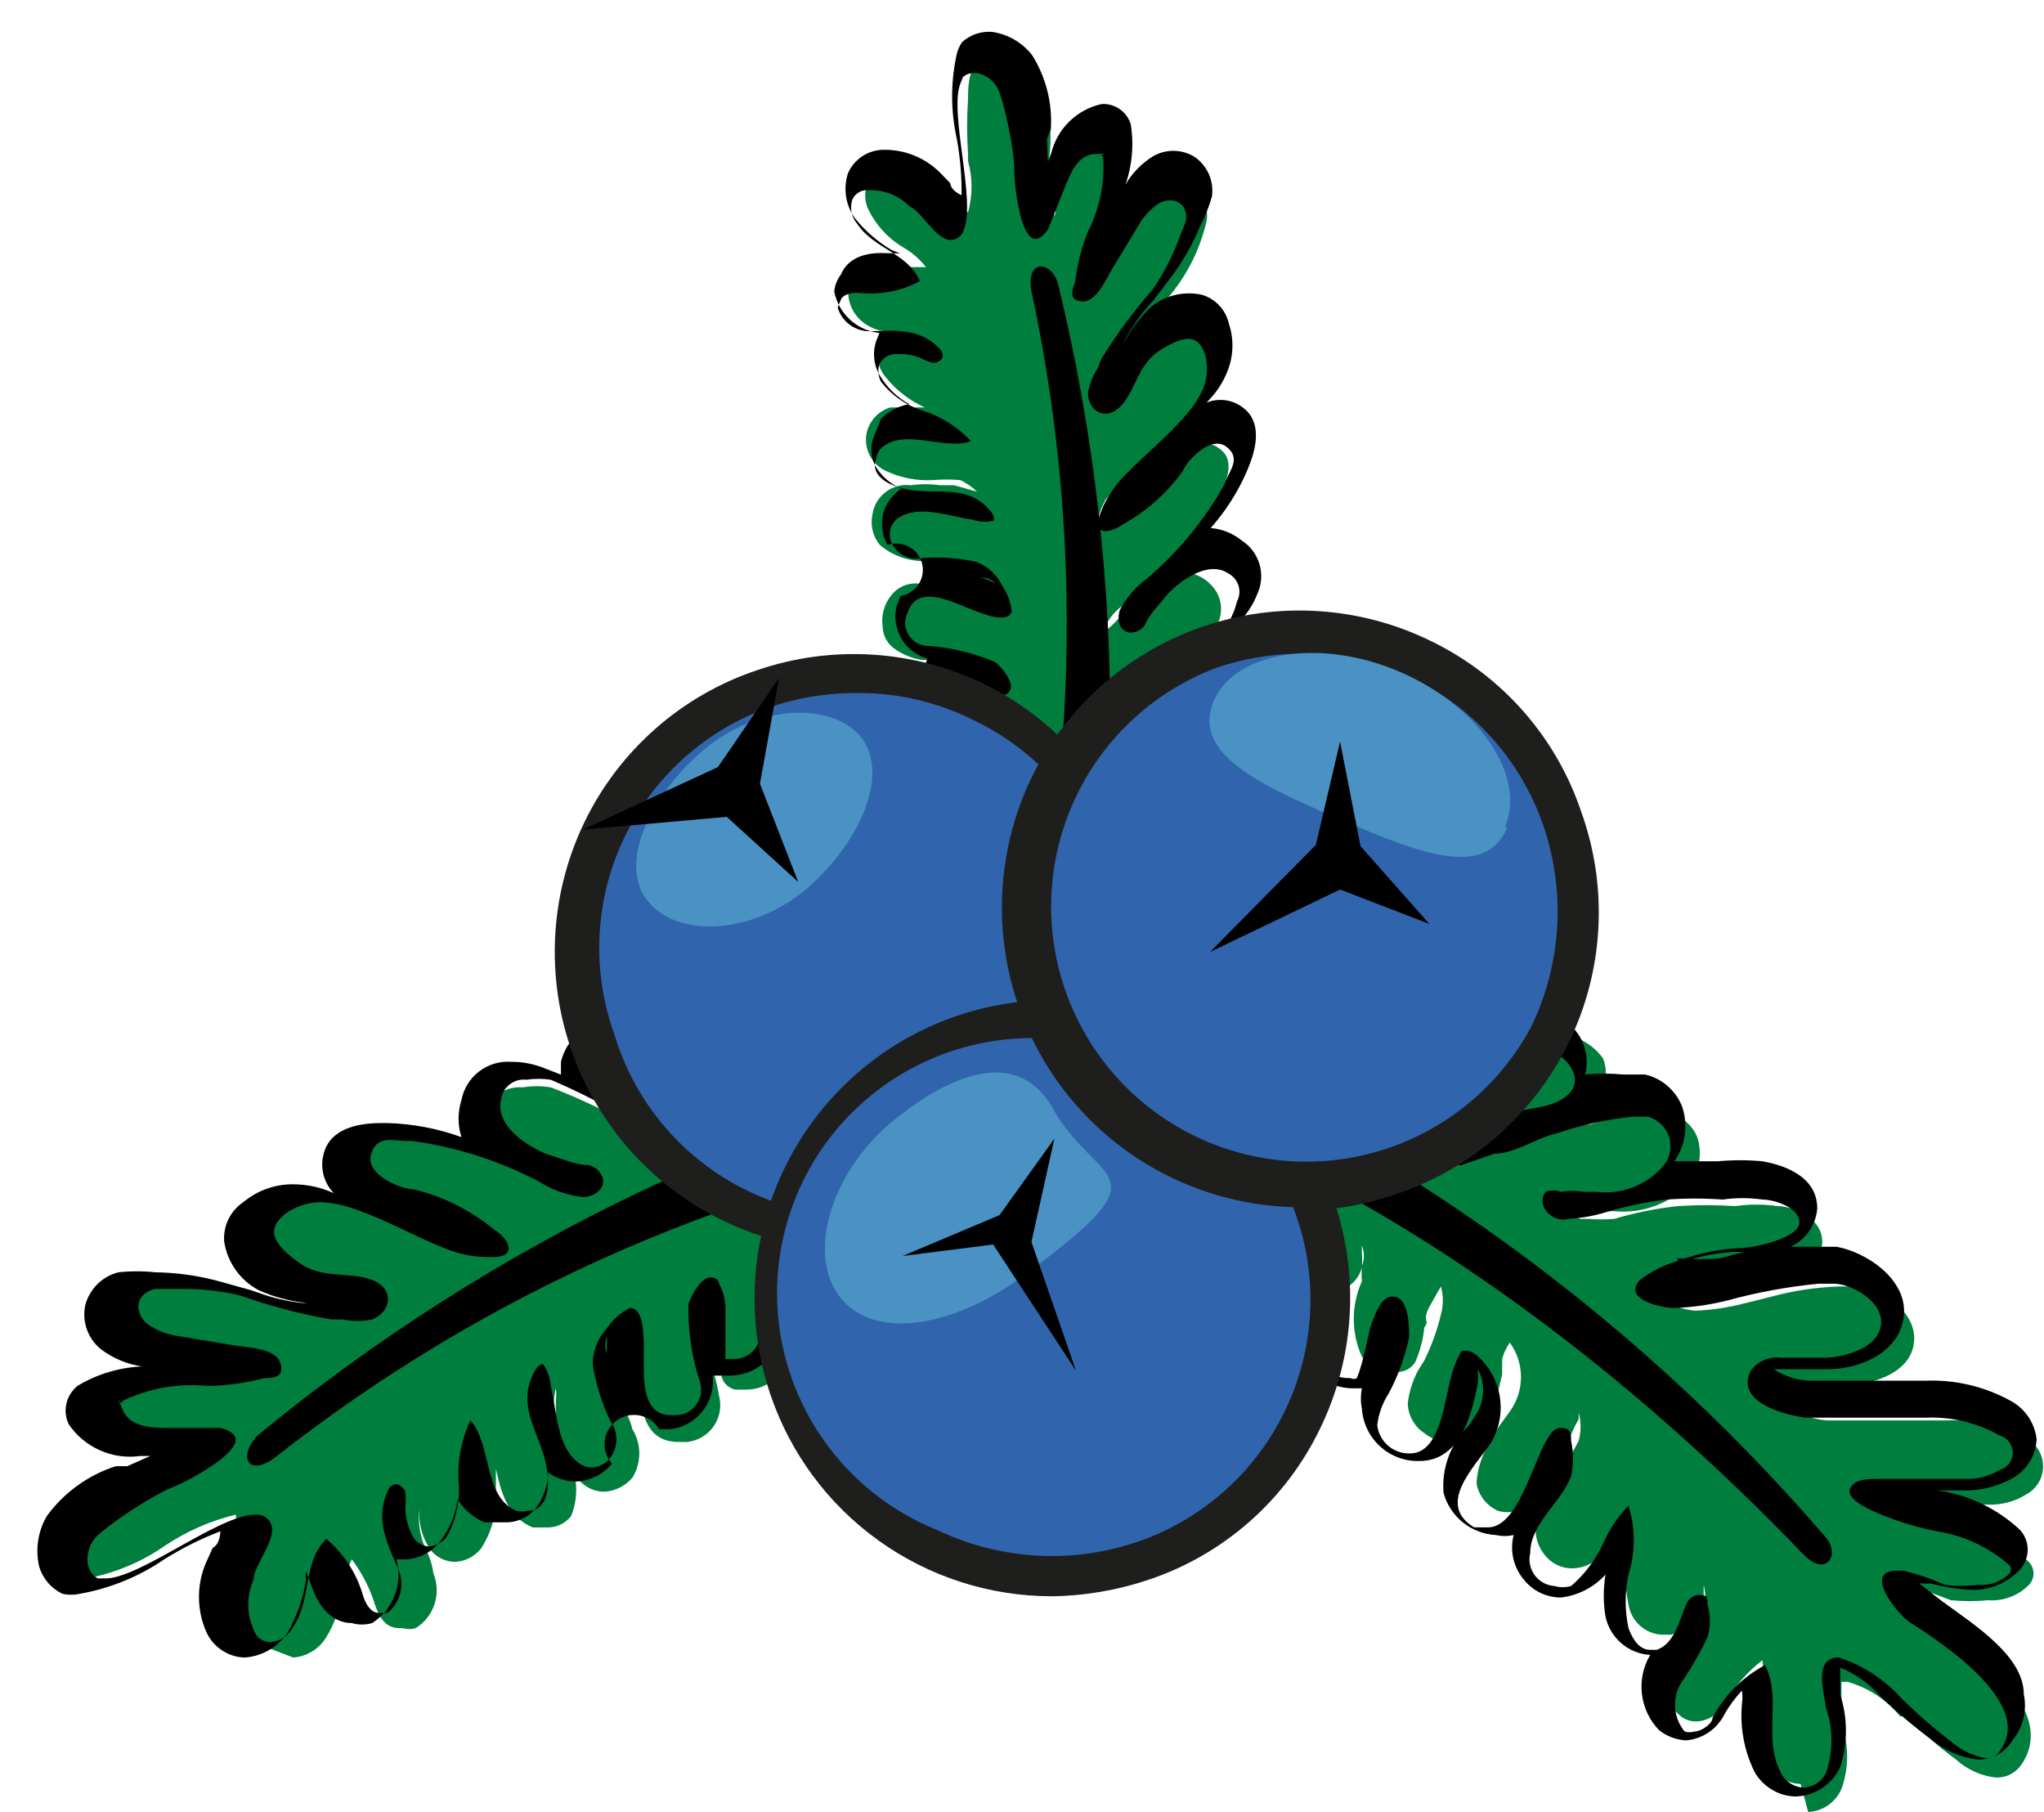
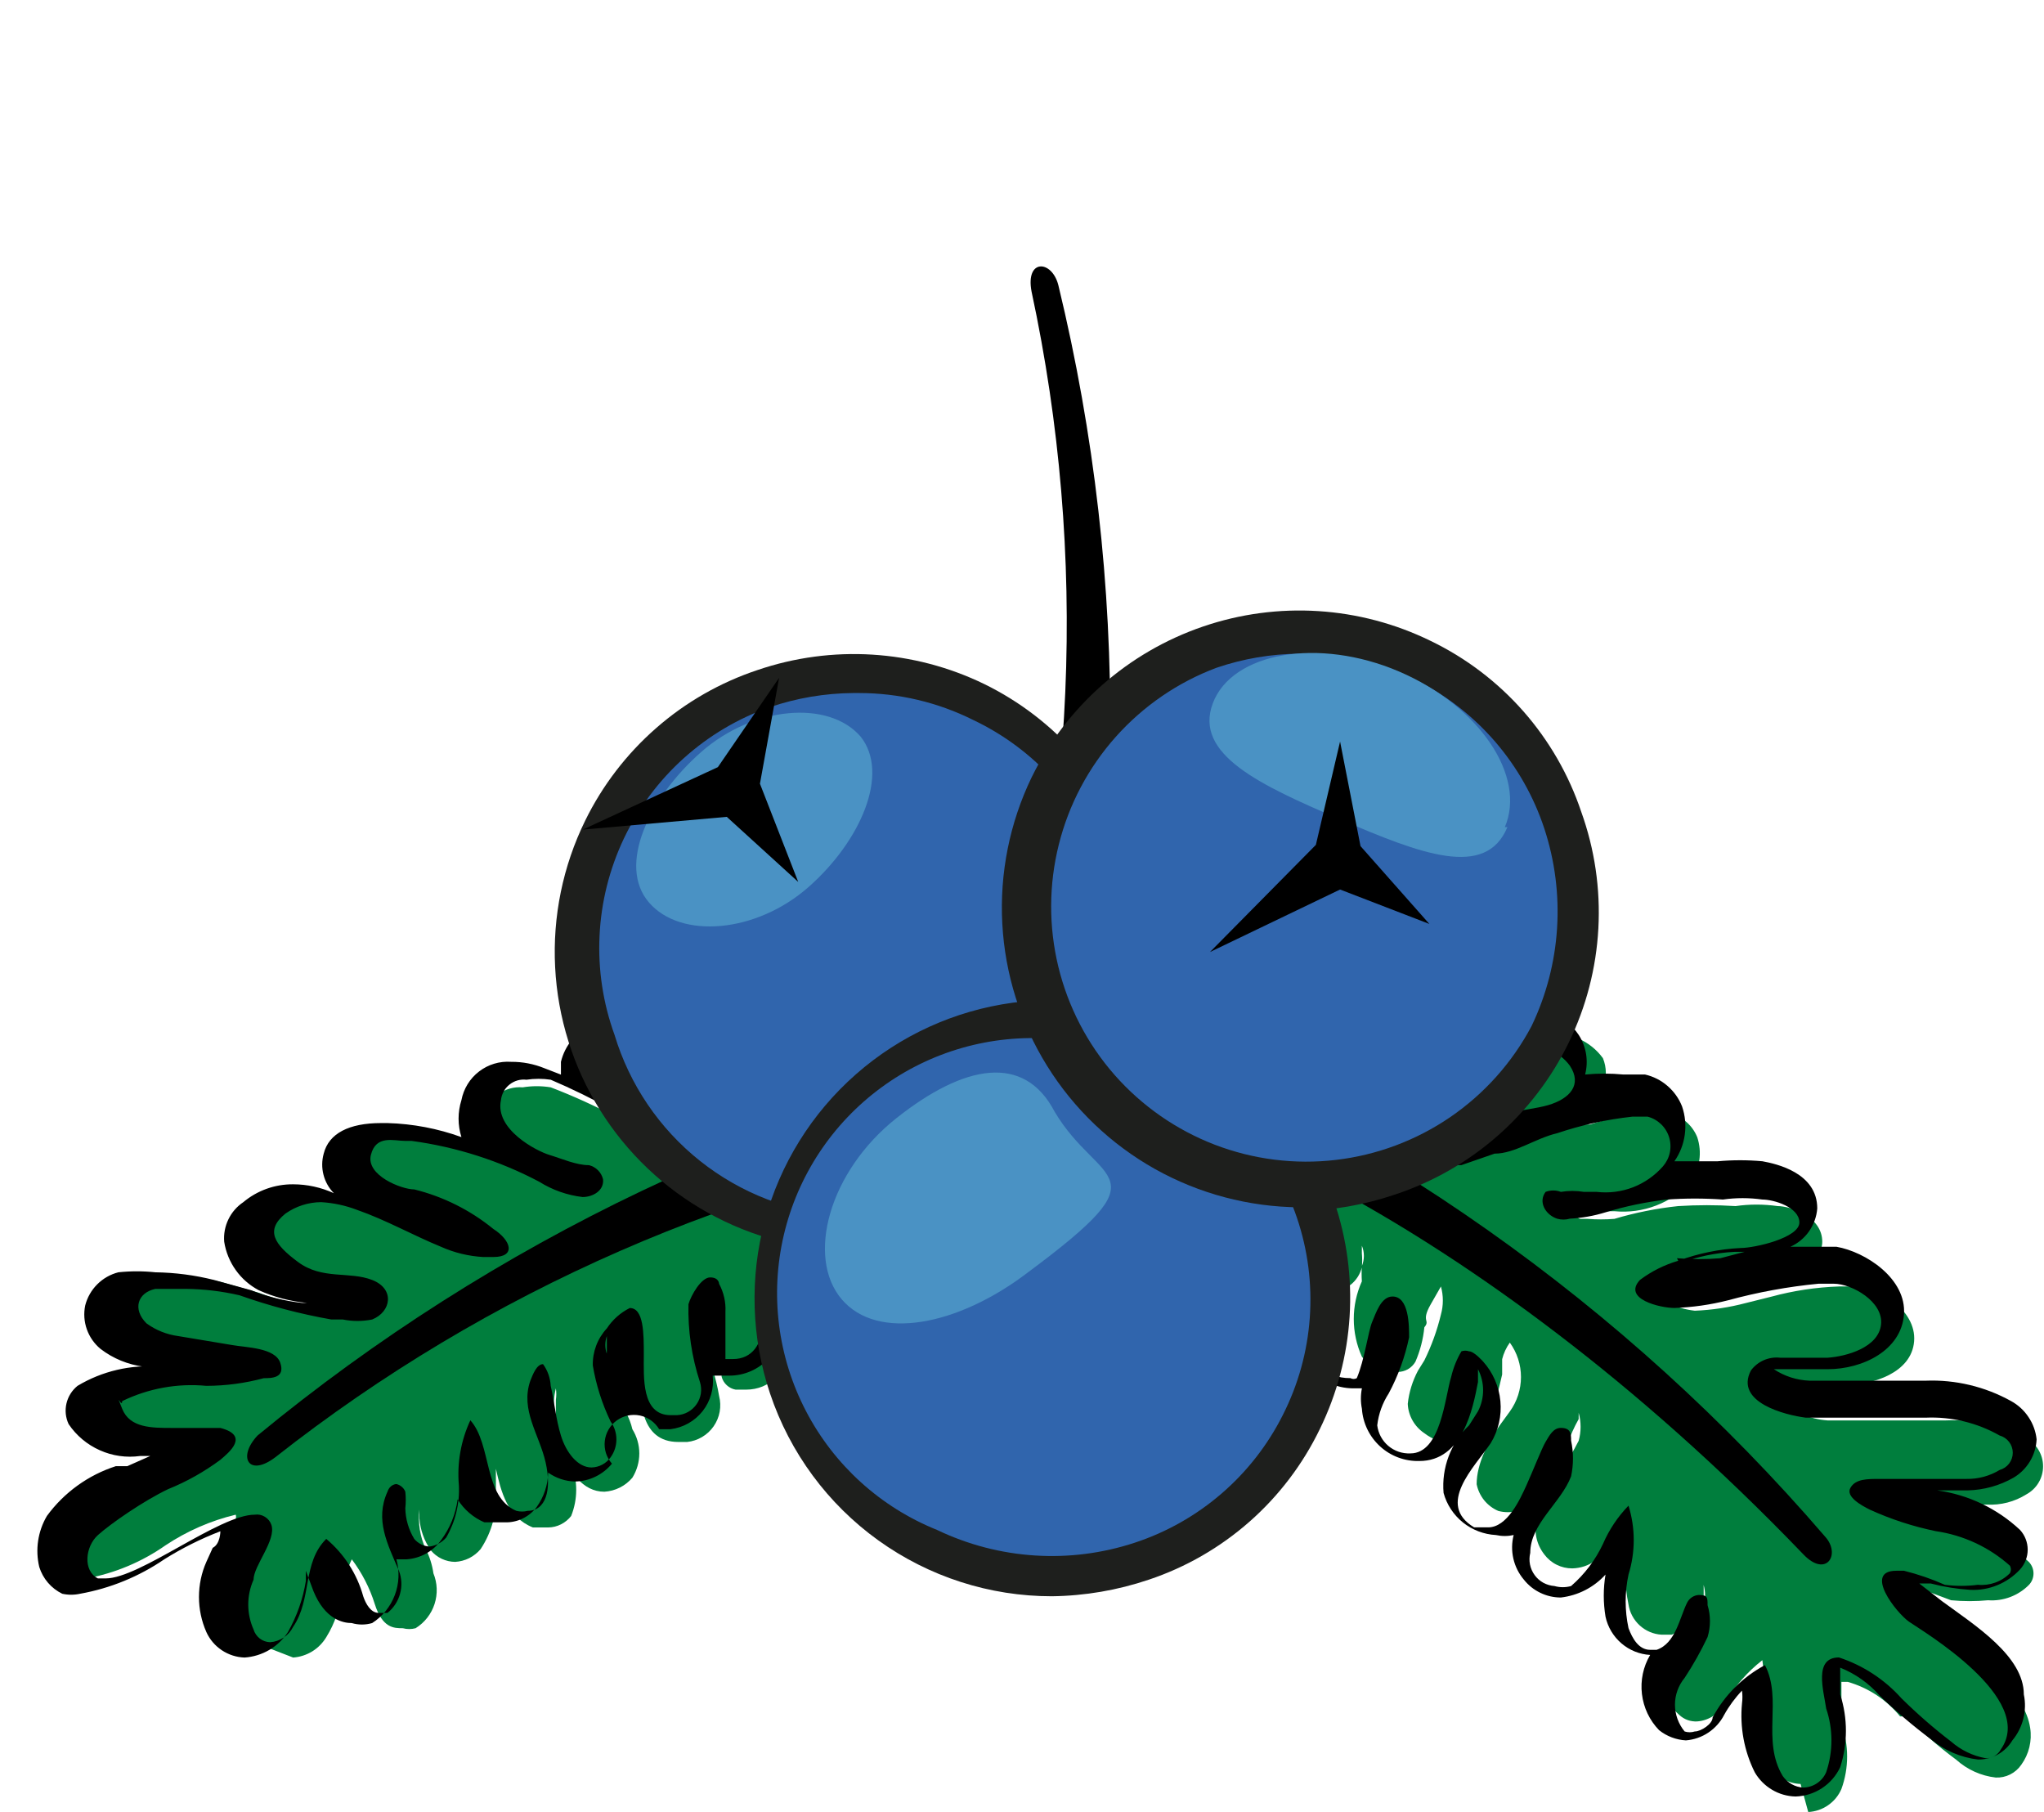
<svg xmlns="http://www.w3.org/2000/svg" width="44" height="39" viewBox="0 0 44 39" fill="none">
  <path d="M38.76 38.398C38.627 38.394 38.497 38.357 38.382 38.289C38.267 38.222 38.17 38.127 38.102 38.013C37.882 37.561 37.824 37.048 37.937 36.558C37.978 36.285 37.978 36.008 37.937 35.734C37.617 35.984 37.347 36.291 37.141 36.641C37.084 36.755 36.999 36.854 36.893 36.926C36.787 36.998 36.664 37.042 36.536 37.052C36.467 37.056 36.396 37.046 36.33 37.023C36.264 36.999 36.204 36.963 36.152 36.915C35.768 36.586 35.74 36.064 36.152 35.432L36.372 35.075C36.482 34.917 36.583 34.752 36.674 34.581C36.715 34.428 36.715 34.267 36.674 34.114V34.334C36.636 34.521 36.555 34.696 36.435 34.844C36.316 34.992 36.162 35.109 35.987 35.185H35.768C35.591 35.175 35.424 35.103 35.294 34.983C35.164 34.863 35.079 34.702 35.054 34.526C34.971 34.128 34.971 33.717 35.054 33.318C35.054 33.318 35.054 33.154 35.054 33.071C35.069 32.889 35.069 32.705 35.054 32.522V32.714C34.88 33.054 34.636 33.353 34.34 33.593C34.196 33.697 34.024 33.754 33.846 33.758C33.729 33.759 33.613 33.732 33.508 33.679C33.403 33.627 33.312 33.55 33.242 33.456C33.161 33.352 33.104 33.232 33.075 33.104C33.047 32.975 33.047 32.842 33.077 32.714C33.174 32.333 33.352 31.977 33.599 31.671C33.736 31.451 33.873 31.232 33.983 31.012C34.038 30.815 34.038 30.606 33.983 30.408V30.545C33.884 30.721 33.802 30.904 33.736 31.095C33.747 31.213 33.747 31.333 33.736 31.451C33.599 31.781 33.269 32.522 32.665 32.522C32.53 32.557 32.389 32.557 32.254 32.522C32.135 32.471 32.03 32.392 31.949 32.292C31.868 32.191 31.812 32.072 31.787 31.946C31.787 31.506 32.034 31.04 32.281 30.683L32.501 30.381C32.657 30.165 32.741 29.906 32.741 29.639C32.741 29.373 32.657 29.114 32.501 28.898C32.424 29.006 32.368 29.127 32.336 29.255V29.584C32.199 30.161 32.034 31.067 31.293 31.067C31.064 31.065 30.842 30.988 30.661 30.848C30.556 30.778 30.469 30.684 30.407 30.575C30.345 30.465 30.309 30.342 30.304 30.216C30.331 29.966 30.406 29.724 30.524 29.502L30.661 29.282C30.816 28.967 30.936 28.636 31.018 28.294C31.073 28.096 31.073 27.888 31.018 27.69C31.018 27.69 31.018 27.69 30.798 28.075C30.579 28.459 30.798 28.404 30.661 28.569C30.636 28.824 30.571 29.074 30.469 29.31C30.43 29.377 30.374 29.433 30.306 29.472C30.239 29.51 30.162 29.53 30.085 29.53C29.939 29.546 29.792 29.523 29.657 29.466C29.522 29.408 29.405 29.317 29.316 29.2C29.201 28.945 29.142 28.669 29.142 28.39C29.142 28.111 29.201 27.835 29.316 27.58C29.309 27.471 29.309 27.36 29.316 27.251C29.374 27.11 29.374 26.952 29.316 26.812C29.316 26.812 29.316 26.811 29.316 26.976C29.325 27.077 29.325 27.178 29.316 27.278C29.279 27.426 29.195 27.557 29.076 27.652C28.956 27.746 28.809 27.798 28.657 27.8C28.503 27.795 28.352 27.749 28.221 27.667C28.09 27.585 27.983 27.47 27.911 27.334C27.839 27.197 27.803 27.044 27.809 26.89C27.815 26.735 27.861 26.585 27.943 26.455C27.967 26.337 27.967 26.215 27.943 26.098C27.84 25.93 27.694 25.794 27.52 25.702C27.346 25.61 27.151 25.567 26.955 25.576L26.57 25.796C26.412 25.914 26.236 26.006 26.049 26.07C25.876 26.096 25.7 26.096 25.527 26.07C24.237 26.07 23.44 24.45 23.166 23.764C22.802 23.052 22.641 22.255 22.699 21.458C22.73 21.155 22.866 20.873 23.084 20.662C23.217 20.542 23.377 20.458 23.55 20.415H23.715C24.038 20.268 24.342 20.084 24.621 19.865C24.673 19.805 24.739 19.758 24.813 19.728C25.161 19.471 25.528 19.241 25.911 19.042L26.159 18.904C26.56 18.609 27.035 18.429 27.531 18.383C27.675 18.384 27.816 18.426 27.937 18.504C28.059 18.582 28.156 18.692 28.218 18.822C28.264 18.942 28.276 19.072 28.251 19.199C28.227 19.325 28.168 19.442 28.08 19.536C27.751 19.82 27.369 20.035 26.955 20.167L26.543 20.332C26.349 20.412 26.165 20.513 25.994 20.634C25.898 20.678 25.813 20.744 25.747 20.826C25.975 20.756 26.195 20.664 26.406 20.552L27.037 20.195C27.495 19.92 27.983 19.699 28.492 19.536C28.711 19.517 28.932 19.517 29.151 19.536C29.291 19.524 29.433 19.543 29.565 19.59C29.698 19.637 29.819 19.713 29.92 19.81C29.966 19.89 29.99 19.98 29.99 20.071C29.99 20.163 29.966 20.253 29.92 20.332C29.87 20.479 29.787 20.611 29.677 20.721C29.568 20.83 29.435 20.913 29.288 20.964C28.826 21.18 28.349 21.364 27.861 21.513C27.696 21.513 27.366 21.677 27.312 21.787C27.312 21.924 27.312 21.952 27.504 21.952C27.762 21.907 28.006 21.803 28.218 21.65H28.355C29.01 21.309 29.7 21.042 30.414 20.854C30.606 20.834 30.799 20.834 30.991 20.854C31.732 20.854 31.842 21.293 31.869 21.485C31.897 21.677 31.265 22.419 30.881 22.638C30.636 22.786 30.366 22.889 30.085 22.94H29.92H29.618H29.426C29.681 22.966 29.939 22.966 30.194 22.94L31.21 22.638C31.639 22.478 32.08 22.349 32.528 22.254H33.324C33.55 22.23 33.777 22.265 33.984 22.357C34.192 22.448 34.371 22.593 34.505 22.776C34.546 22.876 34.568 22.983 34.568 23.091C34.568 23.2 34.546 23.307 34.505 23.407C34.434 23.549 34.334 23.674 34.211 23.773C34.088 23.873 33.944 23.945 33.791 23.984C33.537 24.087 33.268 24.152 32.995 24.176C32.555 24.21 32.135 24.372 31.787 24.643C31.711 24.682 31.645 24.738 31.595 24.807H31.787C31.958 24.787 32.124 24.741 32.281 24.67H32.473L32.803 24.533L33.819 24.203H34.23C34.647 24.063 35.081 23.98 35.521 23.956H35.932C36.067 23.989 36.192 24.054 36.297 24.145C36.402 24.235 36.484 24.349 36.536 24.478C36.589 24.638 36.604 24.808 36.58 24.974C36.556 25.141 36.494 25.3 36.399 25.439C36.192 25.664 35.936 25.839 35.65 25.948C35.364 26.058 35.057 26.1 34.752 26.07H34.477H34.038H33.846C33.879 26.143 33.938 26.202 34.011 26.235H34.175C34.367 26.25 34.56 26.25 34.752 26.235C35.2 26.101 35.66 26.009 36.125 25.96C36.536 25.934 36.949 25.934 37.36 25.96C37.661 25.917 37.966 25.917 38.266 25.96C38.541 25.96 39.227 26.18 39.227 26.729C39.227 27.278 38.211 27.498 37.8 27.498C37.368 27.511 36.941 27.595 36.536 27.745C36.305 27.795 36.089 27.898 35.905 28.047C36.087 28.133 36.282 28.189 36.482 28.212C36.853 28.197 37.221 28.142 37.58 28.047L38.129 27.91C38.604 27.781 39.092 27.707 39.584 27.69H39.941C40.408 27.69 41.259 28.184 41.204 28.871C41.149 29.557 40.298 29.804 39.776 29.804H39.282H38.733C38.404 29.804 38.349 29.804 38.321 29.941C38.298 30.003 38.298 30.072 38.321 30.134C38.6 30.391 38.958 30.546 39.337 30.573H39.886H40.874H41.89C42.491 30.547 43.087 30.68 43.62 30.957C43.729 31.016 43.82 31.103 43.883 31.21C43.947 31.316 43.98 31.437 43.98 31.561C43.98 31.685 43.947 31.807 43.883 31.913C43.82 32.019 43.729 32.106 43.62 32.165C43.366 32.325 43.068 32.401 42.769 32.385H40.792C40.675 32.36 40.553 32.36 40.435 32.385H40.655C41.095 32.581 41.555 32.728 42.028 32.824C42.646 32.911 43.222 33.19 43.675 33.62C43.739 33.687 43.774 33.775 43.774 33.867C43.774 33.96 43.739 34.048 43.675 34.114C43.561 34.229 43.423 34.318 43.272 34.375C43.12 34.432 42.958 34.456 42.796 34.444C42.532 34.469 42.265 34.469 42 34.444L41.561 34.279H41.176H41.012C41.137 34.518 41.304 34.732 41.506 34.911L42.028 35.323C42.741 35.817 43.593 36.448 43.702 37.19C43.746 37.47 43.677 37.756 43.51 37.986C43.45 38.074 43.367 38.146 43.271 38.194C43.175 38.242 43.068 38.265 42.961 38.26C42.644 38.224 42.347 38.089 42.11 37.876C41.728 37.594 41.37 37.282 41.039 36.943H40.902C40.611 36.586 40.218 36.328 39.776 36.201H39.639C39.639 36.201 39.639 36.668 39.639 36.833V37.107C39.803 37.56 39.803 38.055 39.639 38.507C39.578 38.648 39.479 38.769 39.352 38.856C39.226 38.944 39.078 38.994 38.925 39.002" fill="#007E3D" />
  <path d="M27.176 18.434C27.265 18.426 27.354 18.445 27.432 18.489C27.51 18.533 27.572 18.6 27.611 18.681C27.65 18.761 27.663 18.852 27.649 18.94C27.635 19.028 27.595 19.11 27.533 19.175C27.095 19.499 26.602 19.741 26.078 19.889C25.849 19.991 25.629 20.11 25.419 20.246C25.419 20.246 24.924 20.575 24.952 20.74C24.979 20.905 24.952 20.932 25.172 20.932C25.499 20.874 25.814 20.763 26.105 20.603C26.758 20.207 27.448 19.876 28.164 19.614H28.741C29.098 19.614 29.455 19.614 29.345 20.081C29.235 20.548 29.043 20.438 28.851 20.52C28.401 20.743 27.932 20.927 27.45 21.069C27.121 21.069 26.462 21.317 26.654 21.811C26.684 21.902 26.743 21.981 26.823 22.036C26.902 22.09 26.997 22.117 27.093 22.113C27.438 22.055 27.765 21.924 28.054 21.728C28.694 21.404 29.366 21.146 30.059 20.96H30.58C30.882 20.96 31.157 20.959 31.212 21.344C31.267 21.728 30.525 22.14 30.223 22.332C30.005 22.468 29.763 22.561 29.509 22.607H29.015C29.015 22.607 28.466 22.854 28.521 23.074C28.576 23.293 28.713 23.211 28.933 23.211C29.207 23.235 29.483 23.235 29.757 23.211C30.553 23.046 31.267 22.689 32.09 22.524H32.832C33.014 22.503 33.199 22.529 33.367 22.601C33.536 22.674 33.683 22.789 33.792 22.936C34.067 23.348 33.793 23.65 33.326 23.787C32.859 23.925 31.816 23.952 31.239 24.446C31.118 24.528 31.023 24.642 30.965 24.776C30.965 25.023 30.965 25.078 31.157 25.078H31.459L32.173 24.831C32.612 24.831 33.051 24.501 33.518 24.392C34.044 24.215 34.587 24.095 35.138 24.035H35.467C35.576 24.063 35.675 24.119 35.756 24.196C35.837 24.274 35.897 24.371 35.93 24.478C35.963 24.585 35.968 24.699 35.945 24.809C35.922 24.919 35.87 25.021 35.797 25.105C35.621 25.305 35.399 25.46 35.151 25.556C34.902 25.651 34.634 25.685 34.369 25.654H34.095C33.931 25.627 33.764 25.627 33.6 25.654C33.494 25.614 33.377 25.614 33.271 25.654C33.106 25.874 33.271 26.148 33.518 26.231C33.608 26.257 33.703 26.257 33.792 26.231C34.053 26.217 34.312 26.171 34.561 26.094C34.991 25.963 35.432 25.871 35.879 25.819C36.281 25.791 36.685 25.791 37.087 25.819C37.369 25.779 37.656 25.779 37.938 25.819C38.185 25.819 38.734 25.984 38.734 26.313C38.734 26.643 37.773 26.862 37.471 26.862C37.012 26.885 36.558 26.977 36.126 27.137C35.829 27.224 35.55 27.363 35.303 27.549C34.918 27.961 35.742 28.153 36.044 28.153C36.433 28.139 36.82 28.084 37.197 27.988C37.835 27.814 38.487 27.694 39.146 27.631H39.476C39.86 27.631 40.547 28.015 40.492 28.51C40.437 29.004 39.75 29.196 39.339 29.224C39.064 29.224 38.68 29.224 38.323 29.224C38.203 29.21 38.081 29.228 37.97 29.276C37.859 29.324 37.763 29.401 37.691 29.498C37.334 30.184 38.432 30.459 38.872 30.514H39.448C40.107 30.514 40.794 30.514 41.453 30.514C42.009 30.49 42.561 30.623 43.045 30.898C43.126 30.921 43.198 30.969 43.249 31.036C43.3 31.103 43.328 31.185 43.328 31.269C43.328 31.353 43.3 31.435 43.249 31.502C43.198 31.569 43.126 31.617 43.045 31.64C42.83 31.77 42.583 31.837 42.331 31.832H40.958H40.464C40.19 31.832 39.943 31.832 39.833 32.024C39.723 32.216 40.08 32.408 40.245 32.491C40.701 32.7 41.18 32.856 41.672 32.957C42.264 33.043 42.818 33.301 43.265 33.699C43.279 33.724 43.287 33.752 43.287 33.781C43.287 33.81 43.279 33.838 43.265 33.863C43.176 33.953 43.068 34.022 42.949 34.064C42.831 34.107 42.704 34.123 42.578 34.111C42.341 34.142 42.101 34.142 41.864 34.111C41.581 33.985 41.287 33.884 40.986 33.809H40.821C40.107 33.809 40.821 34.715 41.096 34.907C41.37 35.099 43.841 36.554 43.072 37.652C43.041 37.712 42.994 37.762 42.935 37.796C42.877 37.83 42.81 37.847 42.743 37.844C42.468 37.794 42.212 37.67 42.002 37.487C41.626 37.199 41.268 36.887 40.931 36.554C40.567 36.148 40.103 35.845 39.586 35.675C39.036 35.675 39.256 36.389 39.311 36.774C39.462 37.219 39.462 37.701 39.311 38.146C39.269 38.243 39.2 38.325 39.112 38.384C39.025 38.442 38.922 38.474 38.817 38.476C38.73 38.471 38.645 38.446 38.569 38.403C38.493 38.36 38.427 38.3 38.377 38.229C37.911 37.46 38.377 36.581 37.993 35.84C37.515 36.096 37.123 36.488 36.867 36.966C36.867 37.103 36.62 37.268 36.483 37.268C36.412 37.291 36.335 37.291 36.264 37.268C36.13 37.106 36.056 36.902 36.056 36.691C36.056 36.481 36.13 36.277 36.264 36.115C36.449 35.834 36.614 35.54 36.758 35.236C36.826 35.012 36.826 34.773 36.758 34.55C36.758 34.385 36.758 34.33 36.566 34.33C36.514 34.334 36.464 34.351 36.42 34.38C36.377 34.409 36.342 34.449 36.318 34.495C36.154 34.824 36.071 35.373 35.66 35.511H35.522C35.275 35.511 35.138 35.264 35.056 35.044C34.974 34.664 34.974 34.271 35.056 33.891C35.206 33.408 35.206 32.891 35.056 32.408C34.824 32.647 34.638 32.926 34.506 33.232C34.343 33.579 34.109 33.887 33.82 34.138C33.703 34.171 33.58 34.171 33.463 34.138C33.379 34.132 33.297 34.108 33.223 34.068C33.149 34.027 33.085 33.971 33.036 33.903C32.986 33.835 32.952 33.757 32.935 33.674C32.919 33.591 32.921 33.506 32.941 33.424C32.941 32.793 33.6 32.353 33.82 31.777C33.874 31.523 33.874 31.262 33.82 31.008C33.82 30.871 33.82 30.734 33.6 30.734C33.436 30.734 33.353 30.898 33.271 31.035C33.188 31.173 32.996 31.667 32.859 31.969C32.722 32.271 32.447 32.875 32.035 32.875H31.733C30.91 32.381 31.733 31.585 32.09 31.063C32.255 30.791 32.328 30.474 32.298 30.157C32.268 29.841 32.138 29.542 31.926 29.306C31.926 29.306 31.733 29.086 31.624 29.086C31.57 29.067 31.512 29.067 31.459 29.086C31.358 29.257 31.284 29.442 31.239 29.635C31.102 30.075 31.02 31.283 30.361 31.283C30.187 31.291 30.017 31.233 29.885 31.121C29.753 31.009 29.668 30.851 29.647 30.679C29.675 30.434 29.76 30.199 29.894 29.992C30.097 29.613 30.245 29.206 30.333 28.784C30.333 28.537 30.333 27.906 29.976 27.906C29.729 27.906 29.619 28.263 29.537 28.455C29.455 28.647 29.372 29.278 29.207 29.663C29.187 29.675 29.163 29.681 29.139 29.681C29.115 29.681 29.091 29.675 29.07 29.663C27.917 29.663 28.549 28.29 28.686 27.686C28.767 27.483 28.767 27.257 28.686 27.055C28.686 27.055 28.494 26.753 28.356 26.753C28.336 26.741 28.312 26.734 28.288 26.734C28.264 26.734 28.24 26.741 28.219 26.753C28.219 26.89 28.219 27.192 28.054 27.357C27.89 27.521 27.807 27.713 27.615 27.713C27.463 27.708 27.317 27.65 27.203 27.549C26.791 27.192 27.203 26.725 27.203 26.313C27.203 25.901 26.956 25.297 26.544 25.297H26.407C26.078 25.297 25.831 25.709 25.501 25.819H25.062C24.018 25.819 23.277 24.556 22.92 23.705C22.553 23.004 22.383 22.216 22.426 21.426C22.464 21.191 22.569 20.972 22.728 20.795C22.9 20.665 23.096 20.572 23.305 20.52C23.716 20.346 24.097 20.104 24.43 19.806C24.78 19.561 25.147 19.341 25.529 19.148C25.962 18.816 26.472 18.598 27.011 18.516M27.011 18.022C26.47 18.075 25.95 18.264 25.501 18.571H25.282L24.128 19.285H23.936C23.692 19.503 23.414 19.679 23.113 19.806C22.898 19.857 22.7 19.961 22.536 20.108C22.288 20.361 22.133 20.69 22.097 21.042C22.018 21.896 22.19 22.755 22.591 23.513C22.893 24.254 23.744 25.956 25.199 25.956C25.398 25.996 25.604 25.996 25.803 25.956C26.011 25.889 26.206 25.787 26.38 25.654L26.654 25.49C26.753 25.626 26.81 25.788 26.819 25.956C26.824 26.048 26.824 26.14 26.819 26.231C26.693 26.448 26.644 26.702 26.679 26.95C26.713 27.199 26.831 27.429 27.011 27.604C27.218 27.784 27.479 27.89 27.752 27.906C27.886 27.95 28.03 27.95 28.164 27.906C28.056 28.143 27.999 28.4 27.999 28.661C27.999 28.921 28.056 29.179 28.164 29.416C28.279 29.56 28.425 29.677 28.592 29.758C28.758 29.839 28.94 29.881 29.125 29.883H29.317C29.288 30.027 29.288 30.177 29.317 30.322C29.338 30.633 29.479 30.923 29.709 31.133C29.939 31.343 30.241 31.455 30.553 31.447C31.486 31.447 31.706 30.322 31.816 29.745C31.816 29.745 31.816 29.553 31.816 29.471C31.888 29.611 31.926 29.766 31.926 29.924C31.926 30.081 31.888 30.237 31.816 30.377L31.624 30.679C31.43 30.865 31.28 31.093 31.185 31.344C31.09 31.596 31.052 31.866 31.075 32.134C31.143 32.384 31.289 32.606 31.491 32.769C31.693 32.931 31.941 33.026 32.2 33.04C32.327 33.068 32.458 33.068 32.584 33.04C32.541 33.206 32.539 33.38 32.577 33.547C32.615 33.714 32.693 33.87 32.804 34.001C32.899 34.121 33.02 34.218 33.158 34.284C33.296 34.351 33.447 34.385 33.6 34.385C33.97 34.342 34.311 34.166 34.561 33.891C34.511 34.191 34.511 34.497 34.561 34.797C34.609 35.02 34.729 35.222 34.903 35.371C35.076 35.52 35.294 35.608 35.522 35.621C35.372 35.874 35.31 36.17 35.345 36.463C35.38 36.756 35.509 37.029 35.714 37.24C35.879 37.372 36.081 37.448 36.291 37.46C36.464 37.446 36.63 37.389 36.774 37.293C36.918 37.197 37.036 37.065 37.115 36.911C37.22 36.722 37.349 36.546 37.499 36.389C37.511 36.48 37.511 36.573 37.499 36.664C37.45 37.174 37.545 37.688 37.773 38.146C37.863 38.301 37.991 38.431 38.145 38.522C38.298 38.614 38.473 38.664 38.652 38.668C38.855 38.662 39.052 38.6 39.222 38.488C39.391 38.377 39.527 38.22 39.613 38.037C39.777 37.528 39.777 36.98 39.613 36.472V36.197V35.895C39.941 36.026 40.232 36.233 40.464 36.499C40.811 36.833 41.177 37.145 41.562 37.433C41.851 37.675 42.204 37.828 42.578 37.872C42.727 37.874 42.874 37.837 43.004 37.765C43.134 37.693 43.243 37.587 43.319 37.46C43.432 37.324 43.512 37.165 43.555 36.994C43.598 36.823 43.602 36.644 43.566 36.472C43.566 35.648 42.523 34.989 41.809 34.467L41.315 34.083H41.562C41.841 34.156 42.126 34.201 42.413 34.22C42.613 34.23 42.812 34.195 42.997 34.119C43.182 34.043 43.348 33.928 43.484 33.781C43.59 33.665 43.649 33.513 43.649 33.355C43.649 33.198 43.59 33.046 43.484 32.93C42.992 32.469 42.368 32.171 41.7 32.079H41.425H42.358C42.706 32.071 43.045 31.977 43.347 31.804C43.491 31.718 43.611 31.598 43.697 31.455C43.784 31.311 43.833 31.148 43.841 30.981C43.823 30.809 43.763 30.645 43.667 30.502C43.572 30.358 43.443 30.24 43.292 30.157C42.73 29.845 42.094 29.693 41.453 29.718H40.409H39.448H38.954C38.68 29.708 38.414 29.623 38.185 29.471H38.323H38.817H39.339C40.107 29.471 40.931 29.059 40.986 28.29C41.041 27.521 40.162 26.945 39.531 26.835H39.119H38.542C38.703 26.762 38.842 26.647 38.943 26.502C39.044 26.357 39.105 26.188 39.119 26.011C39.119 25.243 38.24 25.05 37.938 24.995C37.619 24.966 37.297 24.966 36.977 24.995H36.044C36.162 24.826 36.239 24.63 36.267 24.425C36.296 24.22 36.276 24.011 36.209 23.815C36.142 23.644 36.034 23.493 35.895 23.373C35.757 23.253 35.591 23.169 35.412 23.128H34.946C34.672 23.102 34.396 23.102 34.122 23.128C34.159 22.985 34.166 22.835 34.143 22.689C34.119 22.542 34.065 22.402 33.985 22.277C33.833 22.051 33.622 21.871 33.375 21.755C33.129 21.639 32.856 21.592 32.584 21.619C32.311 21.59 32.035 21.59 31.761 21.619C31.526 21.644 31.295 21.699 31.075 21.783C31.205 21.672 31.307 21.533 31.374 21.376C31.441 21.218 31.47 21.048 31.459 20.877C31.459 20.465 31.102 20.026 30.333 20.026C30.114 20.006 29.893 20.006 29.674 20.026H29.455L29.619 19.724C29.649 19.596 29.65 19.463 29.621 19.335C29.593 19.206 29.536 19.086 29.455 18.983C29.338 18.845 29.19 18.737 29.022 18.67C28.855 18.603 28.673 18.578 28.494 18.598H27.89C27.96 18.422 27.96 18.226 27.89 18.049C27.819 17.873 27.698 17.722 27.542 17.614C27.386 17.507 27.201 17.448 27.011 17.445M36.154 27.192C36.532 27.049 36.93 26.966 37.334 26.945H37.554L37.032 27.082C36.722 27.108 36.409 27.108 36.099 27.082" fill="black" />
  <path d="M5.321 35.293C5.196 35.287 5.074 35.249 4.968 35.182C4.862 35.114 4.775 35.02 4.717 34.908C4.626 34.706 4.578 34.486 4.578 34.263C4.578 34.041 4.626 33.821 4.717 33.618C4.752 33.512 4.798 33.411 4.855 33.316C4.855 33.096 5.129 32.739 5.074 32.602C5.019 32.465 5.074 32.602 5.074 32.602C4.536 32.731 4.025 32.955 3.564 33.261C3.055 33.618 2.474 33.862 1.862 33.975C1.773 34.004 1.677 34.004 1.588 33.975C1.5 33.939 1.422 33.883 1.36 33.811C1.298 33.74 1.254 33.655 1.231 33.563C1.16 33.263 1.209 32.948 1.368 32.684C1.714 32.229 2.194 31.893 2.741 31.723H2.988C3.368 31.567 3.728 31.364 4.059 31.119L4.306 30.9H4.004H3.756H3.262C2.576 30.9 2.137 30.708 1.944 30.351C1.903 30.266 1.893 30.169 1.919 30.077C1.944 29.986 2.002 29.907 2.082 29.857C2.592 29.547 3.19 29.412 3.784 29.472H4.031C4.42 29.454 4.806 29.399 5.184 29.307H5.321C5.131 29.223 4.926 29.177 4.717 29.17H4.553L3.372 28.951C3.083 28.909 2.81 28.795 2.576 28.621C2.474 28.541 2.397 28.435 2.354 28.313C2.31 28.192 2.301 28.061 2.329 27.935C2.36 27.807 2.43 27.692 2.528 27.603C2.626 27.515 2.748 27.459 2.878 27.44C3.114 27.399 3.356 27.399 3.592 27.44C3.999 27.448 4.405 27.504 4.8 27.605L5.569 27.825C5.939 27.968 6.327 28.06 6.722 28.099H6.969C7.15 28.132 7.336 28.132 7.518 28.099C7.564 28.076 7.604 28.041 7.633 27.997C7.662 27.954 7.679 27.904 7.683 27.852C7.683 27.852 7.683 27.852 7.683 27.688C7.455 27.659 7.224 27.659 6.996 27.688C6.669 27.684 6.349 27.599 6.063 27.44C5.898 27.366 5.754 27.252 5.644 27.108C5.533 26.964 5.46 26.796 5.431 26.617C5.426 26.495 5.45 26.373 5.503 26.263C5.556 26.153 5.635 26.058 5.733 25.985C6.005 25.789 6.332 25.683 6.667 25.683C6.958 25.687 7.246 25.743 7.518 25.848L8.479 26.26L9.33 26.644C9.59 26.765 9.868 26.839 10.153 26.864H10.428H10.291C9.827 26.481 9.283 26.209 8.698 26.068C8.369 26.068 7.381 25.711 7.573 24.997C7.765 24.283 8.369 24.53 8.561 24.53H8.698C9.329 24.573 9.949 24.712 10.538 24.942L11.664 25.409H11.801C11.998 25.543 12.223 25.628 12.46 25.656H12.624C12.624 25.656 12.624 25.656 12.487 25.656C12.332 25.581 12.165 25.535 11.993 25.519H11.664C11.005 25.326 10.291 24.832 10.428 24.036C10.462 23.847 10.565 23.677 10.717 23.56C10.87 23.443 11.06 23.388 11.252 23.404C11.452 23.371 11.656 23.371 11.856 23.404C12.827 23.776 13.749 24.265 14.601 24.86H14.848C14.848 24.86 14.848 24.695 14.382 24.448C14.198 24.34 14.005 24.248 13.805 24.173C13.451 24.057 13.124 23.871 12.844 23.624C12.744 23.556 12.668 23.459 12.624 23.346C12.58 23.234 12.57 23.111 12.597 22.993C12.615 22.856 12.671 22.727 12.758 22.62C12.845 22.514 12.961 22.433 13.091 22.389C13.263 22.348 13.441 22.348 13.613 22.389C14.023 22.427 14.423 22.538 14.793 22.718C15.14 22.868 15.471 23.052 15.782 23.267C16.072 23.453 16.375 23.618 16.688 23.762C16.843 23.841 17.01 23.896 17.182 23.926L16.88 23.789C16.728 23.717 16.581 23.634 16.441 23.542C16.213 23.39 16.01 23.205 15.837 22.993C15.578 22.764 15.404 22.454 15.342 22.114C15.35 22.034 15.373 21.957 15.411 21.886C15.449 21.815 15.5 21.753 15.562 21.702C15.627 21.638 15.704 21.587 15.789 21.554C15.874 21.521 15.965 21.506 16.056 21.51C16.407 21.54 16.746 21.653 17.045 21.84H17.264L17.841 22.169L18.418 22.636L18.747 22.91C18.895 23.044 19.075 23.138 19.269 23.185C19.269 23.185 19.269 23.185 19.406 23.185C19.543 23.185 19.214 22.938 18.994 22.828L18.033 22.197C17.886 22.116 17.756 22.007 17.652 21.874C17.548 21.742 17.472 21.59 17.429 21.428C17.415 21.349 17.42 21.268 17.444 21.191C17.468 21.115 17.51 21.045 17.566 20.988C17.637 20.916 17.723 20.862 17.819 20.828C17.914 20.795 18.015 20.784 18.116 20.796C18.279 20.768 18.446 20.768 18.61 20.796C18.912 20.904 19.198 21.051 19.461 21.236L19.323 21.071C19.257 20.969 19.222 20.849 19.222 20.728C19.222 20.606 19.257 20.487 19.323 20.384C19.38 20.274 19.467 20.182 19.574 20.119C19.681 20.056 19.803 20.024 19.928 20.028C20.395 20.118 20.819 20.359 21.136 20.714C21.473 20.968 21.785 21.253 22.069 21.565L22.289 21.812C22.482 22.066 22.714 22.288 22.975 22.471H23.112L23.387 22.663C23.563 22.87 23.66 23.133 23.661 23.404C23.636 24.037 23.426 24.648 23.057 25.162C22.426 26.15 21.575 27.276 20.449 27.276C20.286 27.303 20.119 27.303 19.955 27.276C19.71 27.185 19.485 27.045 19.296 26.864L19.159 26.699C19.159 26.699 18.939 26.452 18.857 26.452C18.643 26.582 18.486 26.788 18.418 27.029C18.39 27.155 18.39 27.286 18.418 27.413C18.418 27.413 18.418 27.66 18.418 27.797C18.418 27.994 18.339 28.183 18.2 28.322C18.061 28.46 17.873 28.539 17.676 28.539H17.484C17.392 28.516 17.304 28.476 17.228 28.419C17.151 28.363 17.087 28.291 17.038 28.209C16.989 28.127 16.958 28.037 16.945 27.942C16.932 27.848 16.938 27.752 16.962 27.66V27.468V27.605C16.932 27.75 16.932 27.9 16.962 28.044C16.977 28.135 16.977 28.228 16.962 28.319C16.977 28.52 16.977 28.722 16.962 28.923C16.962 29.527 16.578 29.911 16.056 29.911H15.837C15.766 29.899 15.7 29.866 15.646 29.817C15.593 29.769 15.554 29.706 15.535 29.637C15.508 29.409 15.508 29.178 15.535 28.951V28.539C15.563 28.393 15.563 28.244 15.535 28.099C15.449 28.205 15.384 28.326 15.342 28.456C15.279 28.792 15.279 29.137 15.342 29.472C15.401 29.661 15.447 29.854 15.48 30.049C15.508 30.159 15.512 30.275 15.492 30.387C15.472 30.499 15.427 30.606 15.362 30.7C15.297 30.793 15.213 30.872 15.114 30.93C15.016 30.988 14.907 31.025 14.793 31.037H14.601C13.778 31.037 13.778 30.131 13.778 29.637V29.39C13.811 29.171 13.811 28.949 13.778 28.731L13.476 29.005C13.322 29.179 13.243 29.406 13.256 29.637C13.278 29.905 13.352 30.166 13.476 30.406C13.538 30.518 13.584 30.638 13.613 30.763C13.71 30.919 13.762 31.1 13.762 31.284C13.762 31.468 13.71 31.649 13.613 31.806C13.538 31.895 13.446 31.967 13.342 32.019C13.238 32.071 13.125 32.101 13.009 32.108C12.542 32.108 12.24 31.669 12.103 31.202C12.044 30.985 11.998 30.765 11.966 30.543V30.131C11.978 30.049 11.978 29.966 11.966 29.884C11.875 30.245 11.924 30.628 12.103 30.955C12.183 31.132 12.248 31.315 12.295 31.504C12.44 31.865 12.44 32.268 12.295 32.63C12.237 32.705 12.162 32.767 12.076 32.81C11.991 32.853 11.897 32.876 11.801 32.877H11.471C10.922 32.657 10.785 32.108 10.675 31.614V31.366C10.675 31.531 10.675 31.696 10.675 31.833V32.08C10.709 32.526 10.593 32.971 10.346 33.343C10.278 33.424 10.194 33.49 10.1 33.538C10.005 33.585 9.902 33.612 9.797 33.618C9.697 33.617 9.599 33.594 9.509 33.552C9.418 33.509 9.339 33.447 9.275 33.371C9.133 33.168 9.048 32.931 9.028 32.684V32.492C8.995 32.783 9.042 33.078 9.165 33.343C9.249 33.507 9.304 33.683 9.33 33.865C9.416 34.075 9.424 34.309 9.354 34.526C9.284 34.742 9.139 34.926 8.946 35.046C8.856 35.07 8.761 35.07 8.671 35.046C8.479 35.046 8.232 35.045 8.067 34.524C7.959 34.178 7.791 33.852 7.573 33.563C7.47 33.781 7.396 34.012 7.353 34.249C7.323 34.6 7.21 34.939 7.024 35.238C6.949 35.363 6.845 35.468 6.721 35.545C6.596 35.621 6.455 35.667 6.31 35.677M20.724 21.455L21.053 21.757H21.191C21.36 21.912 21.544 22.05 21.74 22.169C21.595 21.969 21.418 21.793 21.218 21.647L20.806 21.4L20.587 21.236H20.724" fill="#007E3D" />
  <path d="M19.46 19.561C19.927 19.561 20.339 20 20.668 20.274C20.997 20.549 21.299 20.824 21.602 21.153C21.87 21.512 22.183 21.835 22.535 22.114C22.668 22.199 22.796 22.291 22.919 22.389C23.058 22.538 23.136 22.734 23.139 22.938C23.114 23.523 22.913 24.088 22.562 24.557C22.068 25.326 21.217 26.562 20.174 26.562H19.762C19.56 26.475 19.374 26.355 19.213 26.205C19.048 26.04 18.829 25.738 18.581 25.738C18.307 25.738 18.005 26.26 17.95 26.507C17.922 26.78 17.922 27.057 17.95 27.33C17.943 27.457 17.888 27.575 17.796 27.662C17.704 27.749 17.582 27.797 17.456 27.797H17.319C16.742 27.66 17.126 27.056 16.934 26.754C16.913 26.742 16.89 26.735 16.866 26.735C16.841 26.735 16.818 26.742 16.797 26.754C16.66 26.754 16.467 26.946 16.413 27.083C16.359 27.262 16.359 27.453 16.413 27.632C16.439 27.916 16.439 28.2 16.413 28.483C16.413 28.923 16.193 29.252 15.781 29.252H15.616C15.616 29.252 15.616 28.566 15.616 28.236C15.627 28.026 15.579 27.817 15.479 27.632C15.479 27.632 15.479 27.495 15.287 27.495C15.095 27.495 14.875 27.88 14.82 28.072C14.806 28.64 14.89 29.206 15.067 29.746C15.092 29.826 15.099 29.911 15.087 29.994C15.074 30.077 15.043 30.156 14.995 30.224C14.947 30.293 14.885 30.35 14.812 30.391C14.738 30.432 14.657 30.456 14.573 30.46H14.436C13.804 30.46 13.859 29.637 13.859 29.17C13.859 28.703 13.859 28.154 13.557 28.154C13.356 28.254 13.186 28.406 13.063 28.593C12.862 28.809 12.754 29.095 12.761 29.39C12.831 29.808 12.96 30.215 13.145 30.598C13.226 30.709 13.269 30.844 13.269 30.982C13.269 31.12 13.226 31.254 13.145 31.366C13.098 31.432 13.037 31.487 12.965 31.525C12.894 31.563 12.815 31.584 12.734 31.586C12.431 31.586 12.184 31.256 12.075 30.9C11.965 30.543 11.937 30.186 11.855 29.829C11.846 29.661 11.789 29.499 11.69 29.362C11.553 29.362 11.471 29.582 11.416 29.719C11.196 30.351 11.608 30.872 11.745 31.476C11.882 32.08 11.745 32.519 11.361 32.519C11.28 32.54 11.195 32.54 11.114 32.519C10.4 32.217 10.592 31.092 10.125 30.57C9.921 31.007 9.836 31.49 9.878 31.97C9.898 32.364 9.802 32.755 9.604 33.096C9.512 33.201 9.385 33.269 9.247 33.288C9.183 33.285 9.122 33.268 9.065 33.24C9.008 33.211 8.958 33.172 8.917 33.123C8.796 32.925 8.73 32.697 8.725 32.465C8.738 32.346 8.738 32.226 8.725 32.108C8.709 32.067 8.683 32.03 8.649 32.002C8.616 31.973 8.576 31.953 8.533 31.943C8.533 31.943 8.396 31.943 8.341 32.108C8.066 32.712 8.341 33.233 8.588 33.81C8.648 33.968 8.657 34.14 8.612 34.303C8.568 34.466 8.473 34.611 8.341 34.716H8.149C7.984 34.716 7.874 34.524 7.819 34.359C7.685 33.876 7.407 33.445 7.023 33.123C6.501 33.645 6.721 34.414 6.309 35.018C6.262 35.111 6.192 35.19 6.105 35.248C6.019 35.305 5.919 35.34 5.815 35.347C5.734 35.345 5.656 35.317 5.592 35.268C5.528 35.218 5.481 35.15 5.458 35.073C5.383 34.904 5.344 34.722 5.344 34.537C5.344 34.353 5.383 34.17 5.458 34.002C5.458 33.7 5.952 33.151 5.842 32.821C5.818 32.749 5.768 32.688 5.703 32.648C5.638 32.607 5.561 32.591 5.485 32.602C4.717 32.602 3.014 33.974 2.273 33.974H2.108C1.779 33.81 1.834 33.288 2.108 33.041C2.383 32.794 3.097 32.3 3.618 32.053C4.019 31.891 4.397 31.678 4.744 31.421C4.936 31.256 5.376 30.9 4.744 30.735C4.552 30.735 4.305 30.735 4.168 30.735H3.701C3.262 30.735 2.795 30.735 2.63 30.323C2.465 29.911 2.63 30.323 2.63 30.158C3.192 29.884 3.819 29.77 4.442 29.829C4.859 29.828 5.275 29.773 5.678 29.664C5.842 29.664 6.144 29.664 6.034 29.335C5.925 29.005 5.293 29.005 4.991 28.95L3.838 28.758C3.59 28.725 3.354 28.631 3.152 28.483C2.85 28.181 2.959 27.825 3.344 27.742H4.003C4.391 27.746 4.778 27.792 5.156 27.88C5.799 28.108 6.46 28.282 7.133 28.401H7.38C7.588 28.443 7.803 28.443 8.011 28.401C8.423 28.236 8.505 27.742 8.011 27.55C7.517 27.358 6.94 27.55 6.419 27.166C5.897 26.781 5.705 26.479 6.144 26.122C6.369 25.963 6.638 25.877 6.913 25.875C7.176 25.891 7.435 25.946 7.682 26.04C8.313 26.26 8.89 26.589 9.494 26.836C9.78 26.964 10.087 27.038 10.4 27.056H10.62C11.114 27.056 11.004 26.699 10.62 26.452C10.122 26.046 9.541 25.755 8.917 25.601C8.643 25.601 7.874 25.299 7.984 24.859C8.094 24.42 8.478 24.557 8.725 24.557H8.862C9.822 24.687 10.752 24.984 11.608 25.436C11.891 25.614 12.21 25.726 12.541 25.765C12.761 25.765 13.008 25.628 12.981 25.381C12.963 25.308 12.925 25.241 12.872 25.188C12.819 25.135 12.752 25.097 12.679 25.079C12.404 25.079 12.102 24.942 11.828 24.859C11.553 24.777 10.647 24.31 10.784 23.679C10.791 23.614 10.811 23.551 10.842 23.493C10.873 23.436 10.916 23.385 10.967 23.345C11.018 23.304 11.077 23.273 11.14 23.255C11.203 23.237 11.268 23.232 11.333 23.24C11.506 23.214 11.682 23.214 11.855 23.24C12.761 23.627 13.626 24.105 14.436 24.667L14.738 24.805C14.829 24.82 14.921 24.82 15.012 24.805C15.397 24.805 15.204 24.53 15.012 24.393C14.82 24.255 14.601 23.926 14.436 23.816C14.271 23.706 13.338 23.432 12.926 23.047C12.858 22.989 12.807 22.913 12.779 22.828C12.751 22.743 12.746 22.652 12.766 22.564C12.786 22.477 12.829 22.396 12.891 22.331C12.953 22.267 13.031 22.22 13.118 22.196H13.53C13.941 22.247 14.34 22.368 14.71 22.553C15.369 22.855 15.918 23.322 16.577 23.624C16.789 23.713 17.01 23.777 17.236 23.816H17.428C17.593 23.679 17.209 23.349 17.099 23.294C16.989 23.24 16.577 23.075 16.358 22.938L15.809 22.416C15.589 22.196 15.177 21.757 15.507 21.455C15.613 21.415 15.73 21.415 15.836 21.455C16.161 21.485 16.473 21.598 16.742 21.784C16.998 21.915 17.246 22.061 17.483 22.224C17.813 22.443 18.087 22.718 18.389 22.938C18.576 23.124 18.816 23.248 19.076 23.294C19.157 23.292 19.235 23.264 19.299 23.215C19.363 23.166 19.41 23.097 19.433 23.02C19.597 22.636 19.076 22.416 18.829 22.279L17.868 21.647C17.675 21.51 17.346 21.318 17.319 21.016C17.291 20.714 17.483 20.659 17.73 20.659C17.866 20.627 18.007 20.627 18.142 20.659C18.811 20.964 19.417 21.392 19.927 21.922C20.174 22.114 20.531 22.498 20.833 22.526C21.08 22.526 21.025 22.306 20.833 22.141C20.681 21.879 20.463 21.662 20.201 21.51C19.744 21.242 19.328 20.909 18.966 20.521C18.916 20.463 18.885 20.392 18.877 20.316C18.868 20.239 18.883 20.163 18.918 20.095C18.953 20.027 19.008 19.971 19.075 19.935C19.143 19.898 19.219 19.883 19.295 19.89M19.295 19.368C19.125 19.365 18.958 19.41 18.813 19.497C18.667 19.585 18.549 19.711 18.472 19.863C18.436 19.979 18.436 20.103 18.472 20.22H18.225C18.034 20.187 17.839 20.187 17.648 20.22C17.51 20.212 17.372 20.235 17.243 20.287C17.115 20.339 17 20.419 16.907 20.521C16.831 20.607 16.775 20.707 16.742 20.816C16.709 20.925 16.7 21.04 16.715 21.153C16.715 21.153 16.715 21.29 16.715 21.345C16.424 21.142 16.081 21.028 15.726 21.016C15.599 21.014 15.473 21.037 15.355 21.084C15.238 21.131 15.13 21.201 15.04 21.29C14.955 21.361 14.887 21.449 14.84 21.549C14.792 21.648 14.767 21.757 14.765 21.867C14.765 22.058 14.812 22.247 14.902 22.416H14.655C14.254 22.211 13.815 22.09 13.365 22.059C13.156 22.018 12.942 22.018 12.734 22.059C12.57 22.133 12.427 22.243 12.312 22.381C12.198 22.519 12.117 22.681 12.075 22.855V23.13L11.718 22.992C11.491 22.9 11.249 22.853 11.004 22.855C10.755 22.837 10.509 22.911 10.312 23.063C10.114 23.215 9.98 23.434 9.933 23.679C9.851 23.938 9.851 24.216 9.933 24.475C9.422 24.29 8.884 24.188 8.341 24.173H8.203C7.517 24.173 7.078 24.393 6.968 24.832C6.927 24.981 6.925 25.137 6.964 25.287C7.002 25.436 7.079 25.573 7.188 25.683C6.912 25.557 6.612 25.491 6.309 25.491C5.918 25.488 5.538 25.624 5.238 25.875C5.1 25.968 4.989 26.095 4.917 26.245C4.844 26.394 4.813 26.561 4.826 26.726C4.86 26.946 4.945 27.155 5.074 27.336C5.202 27.517 5.372 27.665 5.568 27.77C5.898 27.918 6.25 28.011 6.611 28.044H7.05H6.501C6.125 28.002 5.755 27.909 5.403 27.77L4.607 27.55C4.194 27.446 3.77 27.391 3.344 27.385C3.079 27.357 2.812 27.357 2.548 27.385C2.375 27.429 2.218 27.519 2.093 27.644C1.967 27.77 1.878 27.927 1.834 28.099C1.799 28.27 1.811 28.447 1.869 28.611C1.927 28.776 2.029 28.922 2.163 29.033C2.435 29.242 2.757 29.374 3.097 29.417H3.426C2.812 29.368 2.198 29.512 1.669 29.829C1.55 29.925 1.466 30.058 1.431 30.207C1.396 30.357 1.412 30.513 1.477 30.652C1.643 30.899 1.876 31.094 2.148 31.215C2.419 31.337 2.72 31.38 3.014 31.339H3.234L2.74 31.558H2.493C1.898 31.75 1.379 32.125 1.01 32.629C0.815 32.96 0.756 33.354 0.845 33.727C0.884 33.852 0.948 33.968 1.033 34.067C1.118 34.166 1.222 34.246 1.34 34.304C1.466 34.332 1.597 34.332 1.724 34.304C2.374 34.188 2.991 33.935 3.536 33.563C3.918 33.323 4.323 33.121 4.744 32.959C4.744 32.959 4.744 33.233 4.579 33.316L4.442 33.618C4.337 33.855 4.283 34.113 4.283 34.373C4.283 34.633 4.337 34.89 4.442 35.128C4.514 35.287 4.629 35.423 4.775 35.52C4.921 35.617 5.091 35.672 5.266 35.677C5.453 35.664 5.635 35.608 5.797 35.513C5.96 35.417 6.097 35.285 6.199 35.128C6.391 34.787 6.522 34.415 6.584 34.029V33.81L6.748 34.249C6.995 34.853 7.38 34.935 7.572 34.935C7.715 34.977 7.868 34.977 8.011 34.935C8.234 34.793 8.404 34.582 8.498 34.335C8.592 34.088 8.604 33.817 8.533 33.563H8.753C8.899 33.553 9.041 33.511 9.17 33.44C9.298 33.369 9.409 33.27 9.494 33.151C9.686 32.894 9.809 32.591 9.851 32.272C9.988 32.492 10.189 32.665 10.427 32.767H10.867C10.999 32.771 11.131 32.743 11.25 32.686C11.37 32.628 11.473 32.543 11.553 32.437C11.708 32.221 11.795 31.962 11.8 31.696C11.969 31.816 12.17 31.883 12.377 31.888C12.529 31.886 12.68 31.851 12.817 31.784C12.955 31.718 13.076 31.622 13.173 31.504C13.115 31.438 13.071 31.36 13.044 31.277C13.018 31.193 13.009 31.105 13.019 31.017C13.028 30.93 13.056 30.846 13.1 30.77C13.144 30.694 13.203 30.628 13.274 30.576C13.345 30.524 13.426 30.488 13.512 30.469C13.598 30.45 13.687 30.45 13.773 30.467C13.859 30.485 13.94 30.52 14.012 30.571C14.083 30.622 14.144 30.687 14.189 30.762H14.436C14.708 30.728 14.956 30.588 15.126 30.372C15.295 30.156 15.373 29.882 15.342 29.609H15.699C15.857 29.61 16.014 29.577 16.16 29.514C16.305 29.451 16.436 29.359 16.545 29.243C16.653 29.127 16.736 28.99 16.789 28.84C16.842 28.691 16.863 28.532 16.852 28.374V28.127H17.126H17.401C17.663 28.127 17.915 28.022 18.1 27.837C18.285 27.652 18.389 27.4 18.389 27.138C18.405 27.001 18.405 26.863 18.389 26.726C18.377 26.626 18.377 26.525 18.389 26.424C18.438 26.306 18.503 26.196 18.581 26.095V26.232L18.746 26.397C18.959 26.602 19.211 26.761 19.488 26.864C19.679 26.89 19.873 26.89 20.064 26.864C21.327 26.864 22.233 25.656 22.809 24.612C23.221 24.056 23.443 23.382 23.441 22.691C23.447 22.358 23.33 22.035 23.112 21.784L22.755 21.565C22.533 21.385 22.331 21.182 22.151 20.961C22.063 20.882 21.989 20.789 21.931 20.686L20.97 19.808H20.833C20.474 19.41 19.989 19.149 19.46 19.066M9.192 25.985L8.753 25.793L9.192 25.985ZM13.228 29.692C13.124 29.527 13.067 29.337 13.063 29.142C13.019 29.018 13.019 28.882 13.063 28.758V29.087C13.05 29.289 13.05 29.49 13.063 29.692" fill="black" />
-   <path d="M22.377 23.485C22.154 23.469 21.939 23.403 21.745 23.293C21.18 22.904 20.726 22.374 20.427 21.756C19.631 20.355 19.659 19.175 20.427 18.626C20.571 18.53 20.729 18.456 20.894 18.406C21.012 18.383 21.124 18.336 21.224 18.269C21.185 18.059 21.067 17.872 20.894 17.747C20.804 17.727 20.71 17.727 20.619 17.747C20.372 17.747 19.961 17.528 19.933 17.061C19.924 16.957 19.937 16.852 19.97 16.753C20.003 16.654 20.056 16.562 20.125 16.484C20.179 16.421 20.247 16.371 20.323 16.338C20.399 16.305 20.482 16.289 20.565 16.292H20.812H21.086C21.012 16.199 20.919 16.124 20.812 16.073H20.537C20.098 15.908 19.549 15.688 19.412 15.249C19.386 15.123 19.39 14.993 19.423 14.869C19.456 14.745 19.518 14.631 19.604 14.535C19.631 14.48 19.675 14.435 19.729 14.405C19.783 14.376 19.845 14.364 19.906 14.37C20.113 14.436 20.315 14.519 20.51 14.617L20.894 14.782H21.196C21.125 14.656 21.02 14.551 20.894 14.48C20.636 14.345 20.358 14.253 20.07 14.206H19.851C19.633 14.172 19.426 14.087 19.247 13.958C19.173 13.904 19.112 13.834 19.07 13.754C19.027 13.673 19.003 13.583 19 13.492C18.982 13.37 18.99 13.246 19.023 13.128C19.056 13.01 19.114 12.9 19.192 12.805C19.257 12.723 19.341 12.658 19.436 12.615C19.532 12.572 19.636 12.553 19.741 12.558C20.101 12.584 20.45 12.697 20.757 12.888H21.004H21.251C21.212 12.675 21.105 12.48 20.947 12.332C20.789 12.183 20.588 12.09 20.372 12.064H20.07C19.87 12.09 19.667 12.075 19.473 12.018C19.279 11.961 19.099 11.865 18.945 11.735C18.869 11.645 18.814 11.539 18.786 11.424C18.757 11.31 18.755 11.191 18.78 11.076C18.807 10.883 18.909 10.71 19.063 10.592C19.217 10.474 19.411 10.421 19.604 10.444C19.813 10.415 20.026 10.415 20.235 10.444H20.537L21.031 10.582C20.926 10.481 20.805 10.398 20.674 10.334C20.473 10.317 20.271 10.317 20.07 10.334C19.73 10.351 19.391 10.285 19.082 10.142C18.941 10.08 18.822 9.975 18.744 9.842C18.665 9.709 18.63 9.555 18.643 9.401C18.658 9.256 18.716 9.119 18.808 9.007C18.901 8.894 19.025 8.812 19.164 8.769H19.604H20.317H20.098H19.906C19.586 8.625 19.304 8.409 19.082 8.138C19.009 8.057 18.954 7.961 18.921 7.857C18.888 7.753 18.877 7.642 18.89 7.534C18.906 7.454 18.939 7.379 18.986 7.312C19.033 7.246 19.094 7.191 19.164 7.15C19.308 7.108 19.46 7.108 19.604 7.15H20.043H19.576H19.247C18.643 7.15 18.286 6.765 18.258 6.326C18.244 6.251 18.248 6.174 18.273 6.102C18.297 6.03 18.339 5.965 18.396 5.914C18.457 5.855 18.531 5.81 18.611 5.782C18.692 5.753 18.777 5.742 18.862 5.749H19.439H19.933C19.804 5.585 19.646 5.445 19.466 5.338C19.115 5.136 18.836 4.828 18.67 4.459C18.63 4.353 18.615 4.24 18.629 4.127C18.643 4.015 18.684 3.908 18.75 3.816C18.815 3.723 18.902 3.649 19.003 3.598C19.104 3.547 19.216 3.522 19.329 3.525H19.494C19.898 3.638 20.249 3.891 20.482 4.239C20.482 4.239 20.757 4.569 20.839 4.569C20.922 4.569 20.839 4.569 20.839 4.569C20.939 4.209 20.939 3.83 20.839 3.471V3.333C20.812 2.931 20.812 2.527 20.839 2.125C20.839 1.823 20.839 1.109 21.526 1.109C21.648 1.108 21.77 1.132 21.883 1.179C21.996 1.226 22.099 1.296 22.184 1.384C22.558 2.021 22.694 2.77 22.569 3.498C22.541 3.689 22.541 3.883 22.569 4.075C22.582 4.273 22.628 4.468 22.706 4.651C22.726 4.542 22.726 4.431 22.706 4.322C22.739 4.19 22.785 4.061 22.843 3.937C22.981 3.608 23.283 2.949 23.887 2.921C23.975 2.924 24.059 2.955 24.128 3.009C24.198 3.064 24.248 3.139 24.271 3.223C24.305 3.76 24.181 4.294 23.914 4.761C23.752 5.126 23.614 5.502 23.502 5.887L23.804 5.502L23.997 5.2L24.546 4.459C24.7 4.257 24.91 4.105 25.15 4.02H25.397C25.48 4.014 25.563 4.029 25.64 4.062C25.716 4.096 25.783 4.147 25.836 4.212C25.897 4.288 25.94 4.377 25.964 4.472C25.988 4.566 25.991 4.665 25.973 4.761C25.792 5.548 25.37 6.258 24.765 6.793C24.461 7.089 24.193 7.421 23.969 7.781C23.797 8.03 23.71 8.329 23.722 8.632C23.887 8.632 24.079 8.303 24.216 8.083L24.463 7.699C24.719 7.393 25.083 7.196 25.479 7.15C25.604 7.11 25.738 7.11 25.863 7.15C26.33 7.452 26.248 8.22 26.001 8.632C25.715 9.078 25.341 9.461 24.902 9.758L24.546 10.032C24.273 10.242 24.024 10.481 23.804 10.746C23.73 10.875 23.675 11.014 23.64 11.158C23.808 11.103 23.966 11.02 24.106 10.911C24.411 10.721 24.688 10.49 24.93 10.225C25.15 9.977 25.506 9.538 25.918 9.538C26.049 9.542 26.175 9.59 26.275 9.675C26.66 9.977 26.275 10.527 26.275 10.774C25.991 11.314 25.609 11.798 25.15 12.201C24.889 12.492 24.593 12.75 24.271 12.97C24.086 13.072 23.934 13.225 23.832 13.409V13.547C23.946 13.46 24.047 13.359 24.134 13.245C24.267 12.993 24.459 12.777 24.693 12.614C24.927 12.452 25.197 12.348 25.479 12.311C25.625 12.322 25.766 12.367 25.89 12.443C26.014 12.52 26.118 12.625 26.193 12.75C26.253 12.86 26.285 12.982 26.285 13.107C26.285 13.232 26.253 13.355 26.193 13.464C25.95 13.887 25.6 14.238 25.177 14.48L24.902 14.7C24.659 14.884 24.402 15.049 24.134 15.194L23.859 15.359C23.727 15.409 23.606 15.483 23.502 15.578C23.854 15.46 24.173 15.263 24.436 15.002L24.957 14.562C25.14 14.45 25.347 14.384 25.561 14.37C25.696 14.37 25.827 14.412 25.935 14.491C26.044 14.57 26.125 14.682 26.165 14.809C26.413 15.523 25.726 16.127 25.424 16.402C25.129 16.665 24.807 16.895 24.463 17.088L23.722 17.61L23.365 17.939L23.585 17.775C23.765 17.609 23.981 17.487 24.216 17.418C24.471 17.284 24.752 17.209 25.04 17.198C25.219 17.194 25.393 17.252 25.534 17.363C25.653 17.49 25.721 17.656 25.726 17.83C25.642 18.18 25.426 18.485 25.122 18.681C24.636 19.07 24.101 19.393 23.53 19.642C23.338 19.642 23.008 19.889 22.953 20.026C23.106 19.986 23.247 19.91 23.365 19.806C23.726 19.563 24.102 19.343 24.491 19.148C24.653 19.06 24.83 19.004 25.012 18.983H25.259C25.352 19.019 25.433 19.079 25.495 19.156C25.558 19.233 25.6 19.324 25.616 19.422C25.616 19.889 25.012 20.41 24.985 20.438L24.655 20.63H24.82C24.93 20.625 25.04 20.651 25.137 20.704C25.234 20.758 25.314 20.836 25.369 20.932C25.435 21.04 25.469 21.163 25.469 21.289C25.469 21.415 25.435 21.538 25.369 21.646C25.074 21.978 24.695 22.225 24.271 22.36H24.051C23.713 22.512 23.364 22.64 23.008 22.744H22.843C22.554 22.8 22.276 22.902 22.02 23.046H21.882C21.762 23.142 21.621 23.208 21.471 23.238H21.333M23.749 20.85L23.283 21.069L22.953 21.262C23.118 21.221 23.275 21.157 23.42 21.069L23.64 20.932" fill="#007E3D" />
  <path d="M21.465 23.41C23.17 17.856 23.425 11.958 22.206 6.277C22.069 5.564 22.645 5.591 22.783 6.14C24.335 12.544 24.269 19.234 22.59 25.606L21.465 23.41Z" fill="black" />
  <path d="M21.633 24.5C15.899 25.411 10.493 27.774 5.929 31.364C5.352 31.803 5.105 31.364 5.545 30.897C10.628 26.71 16.662 23.835 23.116 22.523L21.633 24.5Z" fill="black" />
  <path d="M24.046 23.954C24.622 23.487 31.514 25.848 38.817 33.453C39.311 33.975 39.64 33.453 39.283 33.069C34.982 28.071 29.512 24.213 23.359 21.84C23.359 21.84 23.634 24.338 24.046 23.954Z" fill="black" />
-   <path d="M26.993 20.968C26.837 21.358 26.333 21.556 25.994 21.74C25.654 21.924 25.324 22.085 24.948 22.227C24.558 22.331 24.183 22.486 23.834 22.687C23.718 22.77 23.599 22.846 23.476 22.917C23.305 22.983 23.115 22.983 22.944 22.918C22.462 22.702 22.058 22.346 21.782 21.896C21.304 21.226 20.555 20.103 20.903 19.231L21.04 18.887C21.18 18.746 21.343 18.631 21.522 18.547C21.714 18.464 22.04 18.381 22.122 18.174C22.214 17.945 21.878 17.519 21.69 17.39C21.471 17.275 21.24 17.183 21.002 17.116C20.898 17.068 20.818 16.982 20.776 16.876C20.734 16.771 20.734 16.653 20.776 16.547L20.822 16.432C21.129 15.996 21.506 16.519 21.822 16.459C21.839 16.445 21.852 16.428 21.86 16.408C21.869 16.387 21.871 16.366 21.868 16.344C21.914 16.229 21.817 16.005 21.721 15.913C21.589 15.809 21.429 15.745 21.262 15.73C21.016 15.658 20.778 15.563 20.55 15.446C20.183 15.3 19.981 15.006 20.118 14.662L20.173 14.524C20.173 14.524 20.747 14.753 21.022 14.863C21.195 14.942 21.385 14.972 21.573 14.95C21.573 14.95 21.688 14.995 21.752 14.835C21.816 14.674 21.568 14.362 21.425 14.252C20.955 14.051 20.454 13.932 19.943 13.901C19.868 13.895 19.795 13.873 19.73 13.834C19.665 13.796 19.609 13.744 19.568 13.681C19.526 13.618 19.499 13.547 19.489 13.472C19.48 13.397 19.487 13.321 19.511 13.25L19.557 13.135C19.767 12.607 20.438 12.928 20.828 13.083C21.218 13.239 21.677 13.422 21.778 13.169C21.761 12.968 21.691 12.775 21.575 12.61C21.462 12.37 21.259 12.184 21.01 12.092C20.637 12.011 20.254 11.983 19.872 12.011C19.752 12.04 19.625 12.032 19.51 11.986C19.395 11.94 19.297 11.859 19.23 11.754C19.19 11.693 19.165 11.623 19.157 11.551C19.149 11.479 19.158 11.405 19.183 11.337C19.284 11.084 19.642 10.988 19.977 11.015C20.312 11.042 20.619 11.138 20.945 11.188C21.089 11.237 21.243 11.243 21.39 11.206C21.436 11.091 21.28 10.949 21.183 10.857C20.729 10.463 20.155 10.634 19.605 10.547C19.054 10.461 18.733 10.199 18.861 9.878C18.87 9.803 18.899 9.732 18.943 9.672C19.434 9.176 20.31 9.711 20.902 9.495C20.605 9.179 20.23 8.947 19.814 8.822C19.478 8.707 19.183 8.497 18.965 8.217C18.907 8.105 18.893 7.977 18.923 7.855C18.947 7.803 18.982 7.757 19.024 7.719C19.067 7.681 19.116 7.652 19.171 7.634C19.377 7.599 19.589 7.62 19.785 7.693C19.88 7.743 19.98 7.783 20.084 7.812C20.123 7.812 20.162 7.802 20.198 7.784C20.233 7.766 20.263 7.739 20.285 7.707C20.285 7.707 20.331 7.592 20.212 7.491C19.799 7.06 19.271 7.116 18.707 7.13C18.555 7.128 18.407 7.077 18.286 6.986C18.165 6.894 18.076 6.767 18.032 6.621L18.096 6.461C18.151 6.323 18.348 6.295 18.504 6.304C18.952 6.353 19.405 6.265 19.802 6.051C19.54 5.441 18.824 5.368 18.456 4.823C18.395 4.752 18.352 4.667 18.332 4.576C18.313 4.484 18.318 4.389 18.346 4.3C18.375 4.233 18.424 4.177 18.487 4.14C18.549 4.103 18.622 4.086 18.694 4.093C18.86 4.086 19.026 4.115 19.18 4.176C19.334 4.238 19.473 4.331 19.589 4.45C19.842 4.55 20.136 5.147 20.448 5.165C20.517 5.168 20.584 5.147 20.64 5.106C20.695 5.065 20.734 5.006 20.751 4.939C21.007 4.297 20.427 2.416 20.674 1.797L20.729 1.659C20.976 1.439 21.394 1.658 21.509 1.97C21.624 2.282 21.799 3.044 21.832 3.562C21.834 3.951 21.885 4.338 21.985 4.713C22.058 4.929 22.21 5.415 22.558 4.942C22.622 4.782 22.705 4.575 22.75 4.46L22.906 4.07C23.052 3.703 23.208 3.313 23.607 3.312C24.006 3.312 23.607 3.312 23.745 3.367C23.787 3.929 23.673 4.491 23.416 4.992C23.278 5.341 23.186 5.706 23.142 6.079C23.087 6.217 22.986 6.47 23.299 6.488C23.61 6.506 23.821 5.978 23.968 5.744L24.513 4.844C24.623 4.648 24.781 4.482 24.971 4.362C25.324 4.21 25.586 4.421 25.526 4.769L25.307 5.32C25.175 5.644 25.007 5.951 24.808 6.238C24.402 6.7 24.036 7.194 23.713 7.717L23.63 7.923C23.526 8.084 23.455 8.263 23.42 8.451C23.42 8.85 23.806 9.084 24.131 8.735C24.457 8.386 24.488 7.84 24.983 7.532C25.479 7.224 25.795 7.164 25.947 7.65C26.005 7.891 25.988 8.144 25.897 8.375C25.797 8.59 25.664 8.788 25.503 8.963C25.109 9.417 24.642 9.79 24.234 10.212C24.032 10.409 23.867 10.641 23.748 10.896L23.675 11.08C23.51 11.493 23.845 11.52 24.18 11.281C24.685 11.001 25.122 10.612 25.459 10.142C25.55 9.912 26.059 9.371 26.39 9.609C26.72 9.847 26.477 10.123 26.395 10.329L26.349 10.444C25.921 11.203 25.363 11.881 24.699 12.446C24.456 12.623 24.256 12.852 24.113 13.116C24.04 13.3 24.072 13.552 24.288 13.612C24.355 13.621 24.423 13.612 24.485 13.585C24.548 13.558 24.601 13.515 24.641 13.46C24.732 13.23 24.948 13.024 25.108 12.822C25.268 12.62 25.961 12.018 26.443 12.343C26.495 12.371 26.541 12.408 26.578 12.453C26.616 12.499 26.644 12.551 26.661 12.607C26.678 12.664 26.684 12.723 26.678 12.781C26.672 12.84 26.655 12.897 26.627 12.949C26.591 13.102 26.532 13.249 26.453 13.385C25.827 14.013 25.139 14.577 24.399 15.066L24.184 15.273C24.141 15.344 24.11 15.421 24.092 15.502C23.964 15.823 24.258 15.754 24.437 15.639C24.615 15.525 24.964 15.451 25.111 15.35C25.258 15.249 25.798 14.56 26.257 14.344C26.328 14.307 26.409 14.289 26.489 14.294C26.57 14.299 26.647 14.326 26.714 14.372C26.78 14.417 26.833 14.48 26.867 14.553C26.9 14.627 26.913 14.708 26.904 14.788L26.767 15.132C26.587 15.459 26.353 15.752 26.075 16C25.603 16.45 25.03 16.754 24.558 17.204C24.412 17.351 24.285 17.514 24.177 17.691L24.113 17.851C24.173 18.035 24.576 17.823 24.659 17.75C24.741 17.676 25.016 17.387 25.204 17.249L25.823 16.964C26.08 16.854 26.585 16.656 26.727 17.032C26.726 17.134 26.686 17.232 26.618 17.307C26.484 17.569 26.285 17.792 26.04 17.955C25.846 18.126 25.641 18.284 25.426 18.428C25.133 18.63 24.811 18.768 24.527 18.947C24.309 19.041 24.125 19.2 24 19.402C23.975 19.47 23.972 19.545 23.992 19.615C24.012 19.685 24.053 19.747 24.11 19.792C24.377 20.058 24.734 19.695 24.931 19.534L25.78 18.942C25.959 18.827 26.229 18.615 26.491 18.693C26.752 18.771 26.734 18.95 26.652 19.156C26.633 19.28 26.586 19.398 26.514 19.5C26.036 19.958 25.476 20.321 24.864 20.571C24.621 20.714 24.18 20.884 24.057 21.127C23.974 21.334 24.176 21.361 24.378 21.255C24.648 21.216 24.902 21.107 25.116 20.938C25.493 20.645 25.91 20.408 26.355 20.235C26.42 20.213 26.49 20.211 26.556 20.229C26.623 20.247 26.682 20.285 26.727 20.337C26.772 20.389 26.8 20.453 26.808 20.522C26.816 20.59 26.804 20.659 26.773 20.721M27.209 20.895C27.268 20.754 27.286 20.599 27.262 20.448C27.237 20.297 27.171 20.156 27.07 20.041C26.985 19.972 26.881 19.931 26.772 19.922L26.854 19.716C26.945 19.567 27.01 19.404 27.046 19.234C27.099 19.121 27.126 18.998 27.125 18.873C27.124 18.748 27.095 18.626 27.041 18.514C26.995 18.422 26.929 18.342 26.849 18.278C26.769 18.213 26.677 18.167 26.577 18.142C26.577 18.142 26.462 18.097 26.416 18.078C26.683 17.903 26.893 17.654 27.021 17.362C27.065 17.256 27.088 17.143 27.088 17.029C27.087 16.915 27.065 16.802 27.021 16.697C26.99 16.602 26.939 16.516 26.871 16.443C26.804 16.371 26.722 16.313 26.63 16.275C26.47 16.211 26.297 16.187 26.125 16.207L26.208 16C26.513 15.732 26.761 15.406 26.936 15.04C27.041 14.88 27.112 14.701 27.147 14.513C27.139 14.352 27.095 14.195 27.018 14.053C26.941 13.912 26.832 13.79 26.701 13.696L26.472 13.605L26.705 13.352C26.858 13.194 26.978 13.007 27.058 12.801C27.156 12.6 27.176 12.369 27.115 12.153C27.054 11.938 26.916 11.752 26.727 11.632C26.537 11.477 26.305 11.384 26.061 11.366C26.386 11.001 26.65 10.585 26.844 10.136L26.89 10.021C27.119 9.448 27.082 9.007 26.751 8.769C26.64 8.685 26.51 8.631 26.372 8.614C26.234 8.596 26.095 8.615 25.966 8.669C26.164 8.48 26.319 8.252 26.42 7.998C26.553 7.672 26.566 7.31 26.456 6.975C26.424 6.829 26.355 6.694 26.254 6.583C26.153 6.473 26.024 6.391 25.881 6.347C25.687 6.302 25.484 6.304 25.29 6.351C25.095 6.398 24.915 6.49 24.762 6.619C24.528 6.846 24.333 7.109 24.185 7.4L24.038 7.767L24.222 7.308C24.383 7.007 24.583 6.729 24.817 6.481L25.266 5.889C25.491 5.578 25.678 5.242 25.825 4.888C25.937 4.677 26.026 4.453 26.09 4.223C26.111 4.064 26.089 3.903 26.026 3.756C25.962 3.609 25.861 3.482 25.732 3.388C25.6 3.302 25.448 3.253 25.291 3.247C25.135 3.241 24.979 3.277 24.841 3.352C24.576 3.51 24.358 3.735 24.209 4.005L24.099 4.28C24.345 3.783 24.429 3.221 24.341 2.674C24.3 2.542 24.217 2.428 24.104 2.349C23.99 2.27 23.854 2.231 23.716 2.239C23.455 2.296 23.214 2.425 23.022 2.612C22.83 2.798 22.694 3.035 22.63 3.295L22.557 3.479L22.538 2.992L22.62 2.786C22.658 2.225 22.518 1.666 22.22 1.19C22.008 0.916 21.698 0.736 21.356 0.686C21.239 0.677 21.122 0.692 21.01 0.73C20.899 0.768 20.797 0.828 20.71 0.907C20.644 1.003 20.6 1.113 20.582 1.228C20.462 1.81 20.468 2.41 20.597 2.99C20.67 3.389 20.704 3.795 20.699 4.201C20.699 4.201 20.47 4.109 20.456 3.944L20.249 3.729C20.085 3.562 19.889 3.43 19.671 3.344C19.454 3.257 19.221 3.217 18.987 3.225C18.83 3.232 18.677 3.283 18.548 3.373C18.418 3.462 18.316 3.586 18.253 3.731C18.201 3.892 18.188 4.063 18.213 4.23C18.239 4.397 18.303 4.556 18.401 4.694C18.622 4.968 18.889 5.201 19.191 5.381L19.375 5.455L18.953 5.446C18.365 5.451 18.168 5.745 18.104 5.906C18.022 6.012 17.971 6.139 17.958 6.273C18.003 6.506 18.122 6.719 18.297 6.88C18.473 7.041 18.695 7.141 18.931 7.167L18.858 7.35C18.817 7.476 18.805 7.609 18.822 7.74C18.838 7.87 18.884 7.996 18.955 8.107C19.106 8.354 19.318 8.557 19.571 8.698C19.341 8.739 19.13 8.85 18.965 9.015L18.819 9.383C18.771 9.492 18.75 9.611 18.759 9.73C18.767 9.849 18.803 9.964 18.866 10.066C18.995 10.268 19.182 10.426 19.403 10.52C19.246 10.621 19.124 10.767 19.05 10.938C19.001 11.066 18.98 11.204 18.99 11.341C18.999 11.478 19.039 11.611 19.106 11.731C19.18 11.705 19.259 11.694 19.338 11.7C19.417 11.706 19.494 11.728 19.564 11.765C19.634 11.802 19.695 11.853 19.744 11.915C19.793 11.977 19.828 12.049 19.848 12.125C19.867 12.202 19.871 12.282 19.858 12.36C19.845 12.438 19.816 12.512 19.772 12.578C19.729 12.644 19.672 12.701 19.606 12.743C19.54 12.787 19.465 12.815 19.387 12.828L19.305 13.034C19.242 13.273 19.277 13.527 19.401 13.741C19.525 13.955 19.728 14.111 19.966 14.176L19.847 14.474C19.794 14.607 19.769 14.749 19.773 14.891C19.777 15.034 19.811 15.174 19.872 15.303C19.932 15.433 20.019 15.548 20.127 15.642C20.234 15.736 20.36 15.807 20.496 15.85L20.702 15.932L20.611 16.162L20.519 16.391C20.432 16.61 20.435 16.855 20.528 17.072C20.621 17.289 20.797 17.46 21.016 17.547C21.125 17.606 21.241 17.652 21.36 17.684C21.448 17.707 21.533 17.741 21.613 17.785C21.695 17.865 21.766 17.956 21.824 18.055L21.709 18.01L21.517 18.093C21.274 18.202 21.058 18.36 20.879 18.556C20.793 18.707 20.729 18.87 20.687 19.038C20.266 20.094 20.974 21.254 21.654 22.084C21.981 22.614 22.471 23.023 23.05 23.252C23.326 23.368 23.634 23.378 23.917 23.279L24.219 23.054C24.444 22.929 24.68 22.827 24.926 22.75C25.021 22.703 25.123 22.672 25.228 22.658L26.283 22.148L26.329 22.033C26.781 21.866 27.161 21.548 27.406 21.133M25.046 10.243L25.353 9.94L25.046 10.243ZM20.602 12.381C20.774 12.35 20.952 12.365 21.116 12.427C21.235 12.431 21.348 12.477 21.437 12.555L21.162 12.445C20.998 12.367 20.83 12.299 20.657 12.244" fill="black" />
  <path d="M20.999 15.112C22.061 15.633 22.945 16.458 23.538 17.482C24.132 18.505 24.408 19.682 24.334 20.863C24.259 22.043 23.835 23.175 23.117 24.116C22.399 25.056 21.419 25.763 20.299 26.146C19.18 26.53 17.972 26.573 16.828 26.27C15.685 25.967 14.656 25.332 13.873 24.445C13.09 23.558 12.588 22.459 12.429 21.286C12.27 20.114 12.463 18.92 12.982 17.857C13.685 16.434 14.923 15.347 16.425 14.832C17.927 14.318 19.571 14.418 20.999 15.112Z" fill="#3065AD" />
  <path d="M18.363 26.915C17.272 26.915 16.2 26.637 15.246 26.107C14.293 25.578 13.49 24.814 12.914 23.889C12.337 22.963 12.005 21.906 11.95 20.817C11.894 19.727 12.117 18.642 12.597 17.663C12.969 16.904 13.489 16.227 14.125 15.671C14.761 15.114 15.502 14.69 16.304 14.423C17.909 13.875 19.666 13.983 21.191 14.725C21.95 15.097 22.627 15.616 23.183 16.253C23.739 16.889 24.163 17.63 24.43 18.432C24.979 20.037 24.87 21.793 24.128 23.319C23.756 24.078 23.237 24.755 22.601 25.311C21.965 25.867 21.224 26.291 20.422 26.558C19.762 26.799 19.065 26.92 18.363 26.915ZM18.363 14.917C17.756 14.922 17.153 15.024 16.578 15.219C15.893 15.459 15.261 15.833 14.721 16.318C14.18 16.804 13.742 17.392 13.43 18.048C13.119 18.704 12.94 19.416 12.906 20.142C12.871 20.867 12.981 21.592 13.229 22.275C13.552 23.347 14.195 24.294 15.072 24.99C15.949 25.686 17.017 26.098 18.134 26.169C19.251 26.241 20.363 25.969 21.322 25.391C22.28 24.813 23.039 23.956 23.497 22.934C23.828 22.28 24.024 21.566 24.074 20.834C24.124 20.103 24.028 19.369 23.79 18.675C23.552 17.982 23.177 17.343 22.689 16.797C22.2 16.25 21.606 15.807 20.944 15.494C20.185 15.116 19.348 14.918 18.5 14.917" fill="#1E1F1D" />
  <path d="M25.311 22.555C26.373 23.076 27.257 23.901 27.851 24.924C28.444 25.948 28.721 27.125 28.646 28.305C28.571 29.486 28.148 30.618 27.43 31.559C26.712 32.499 25.731 33.206 24.612 33.589C23.492 33.972 22.285 34.015 21.141 33.712C19.997 33.41 18.969 32.775 18.186 31.888C17.403 31.001 16.9 29.901 16.741 28.729C16.583 27.556 16.775 26.363 17.295 25.3C17.64 24.593 18.122 23.96 18.712 23.44C19.302 22.919 19.989 22.519 20.734 22.264C21.478 22.009 22.266 21.904 23.052 21.953C23.837 22.003 24.605 22.207 25.311 22.555Z" fill="#3065AD" />
  <path d="M22.644 34.358C21.302 34.359 19.995 33.937 18.906 33.154C17.817 32.371 17.002 31.265 16.576 29.993C16.174 28.793 16.134 27.502 16.463 26.279C16.791 25.058 17.473 23.96 18.424 23.124C19.374 22.288 20.549 21.752 21.803 21.582C23.057 21.412 24.333 21.616 25.472 22.168C27 22.919 28.169 24.245 28.719 25.857C29.27 27.468 29.159 29.232 28.41 30.762C28.043 31.52 27.529 32.197 26.897 32.753C26.265 33.309 25.529 33.734 24.73 34.001C24.058 34.228 23.354 34.349 22.644 34.358ZM22.644 22.36C21.336 22.259 20.034 22.629 18.976 23.404C17.917 24.179 17.171 25.307 16.872 26.585C16.573 27.863 16.742 29.205 17.348 30.369C17.953 31.533 18.955 32.442 20.173 32.931C21.503 33.568 23.028 33.667 24.428 33.205C25.114 32.979 25.748 32.62 26.294 32.149C26.841 31.678 27.289 31.104 27.613 30.46C27.945 29.807 28.143 29.095 28.195 28.364C28.247 27.634 28.153 26.901 27.917 26.207C27.682 25.514 27.31 24.875 26.824 24.328C26.338 23.78 25.748 23.335 25.087 23.019C24.328 22.641 23.492 22.444 22.644 22.443" fill="#1E1F1D" />
  <path d="M30.608 14.182C31.67 14.704 32.554 15.528 33.148 16.552C33.741 17.576 34.018 18.752 33.943 19.933C33.868 21.114 33.445 22.246 32.727 23.186C32.009 24.127 31.028 24.833 29.909 25.216C28.789 25.6 27.581 25.643 26.438 25.34C25.294 25.037 24.266 24.402 23.483 23.515C22.7 22.628 22.197 21.529 22.038 20.356C21.88 19.184 22.072 17.991 22.591 16.927C23.295 15.504 24.532 14.417 26.034 13.902C27.536 13.388 29.18 13.489 30.608 14.182Z" fill="#3065AD" />
  <path d="M27.971 25.986C26.884 25.978 25.816 25.695 24.866 25.164C23.917 24.632 23.118 23.87 22.543 22.946C21.967 22.023 21.635 20.97 21.576 19.883C21.517 18.797 21.734 17.714 22.206 16.734C22.956 15.205 24.283 14.037 25.895 13.486C27.506 12.935 29.27 13.047 30.799 13.796C31.557 14.162 32.234 14.676 32.791 15.308C33.347 15.94 33.772 16.677 34.039 17.475C34.328 18.278 34.453 19.131 34.407 19.984C34.361 20.836 34.145 21.671 33.771 22.438C33.398 23.206 32.874 23.891 32.232 24.453C31.59 25.015 30.841 25.443 30.031 25.711C29.367 25.936 28.672 26.057 27.971 26.068M27.971 14.07C27.364 14.075 26.762 14.177 26.187 14.373C25.355 14.685 24.612 15.195 24.02 15.858C23.429 16.521 23.007 17.318 22.792 18.18C22.576 19.042 22.573 19.944 22.782 20.807C22.992 21.671 23.407 22.47 23.994 23.138C24.581 23.805 25.321 24.32 26.15 24.639C26.98 24.957 27.874 25.07 28.757 24.966C29.639 24.863 30.484 24.547 31.217 24.046C31.951 23.544 32.552 22.872 32.968 22.087C33.606 20.758 33.704 19.233 33.243 17.832C33.017 17.147 32.658 16.513 32.187 15.966C31.716 15.42 31.142 14.971 30.497 14.647C29.738 14.269 28.902 14.071 28.054 14.07" fill="#1E1F1D" />
  <path d="M32.449 17.803C31.982 18.928 30.582 18.379 28.852 17.638C27.122 16.897 25.695 16.238 26.107 15.139C26.518 14.041 28.385 13.712 30.115 14.453C31.845 15.194 32.861 16.704 32.394 17.803" fill="#4A92C4" />
  <path d="M22.703 23.929C23.664 25.549 25.119 25.165 22.126 27.388C20.616 28.541 18.887 28.871 18.118 27.965C17.349 27.059 17.843 25.219 19.298 24.066C20.753 22.913 22.044 22.666 22.703 23.929Z" fill="#4A92C4" />
  <path d="M18.527 15.856C19.159 16.652 18.527 18.107 17.401 19.096C16.276 20.084 14.656 20.221 13.97 19.425C13.283 18.629 13.97 17.174 15.095 16.185C16.221 15.197 17.841 15.06 18.527 15.856Z" fill="#4A92C4" />
  <path d="M28.847 15.961L28.326 18.185L26.047 20.491L28.847 19.146L30.769 19.887L29.287 18.212L28.847 15.961Z" fill="black" />
  <path d="M16.771 14.59L15.453 16.512L12.543 17.857L15.645 17.582L17.183 18.983L16.359 16.869L16.771 14.59Z" fill="black" />
-   <path d="M19.43 27.034L21.379 26.787L23.163 29.505L22.203 26.732L22.697 24.508L21.516 26.155L19.43 27.034Z" fill="black" />
</svg>